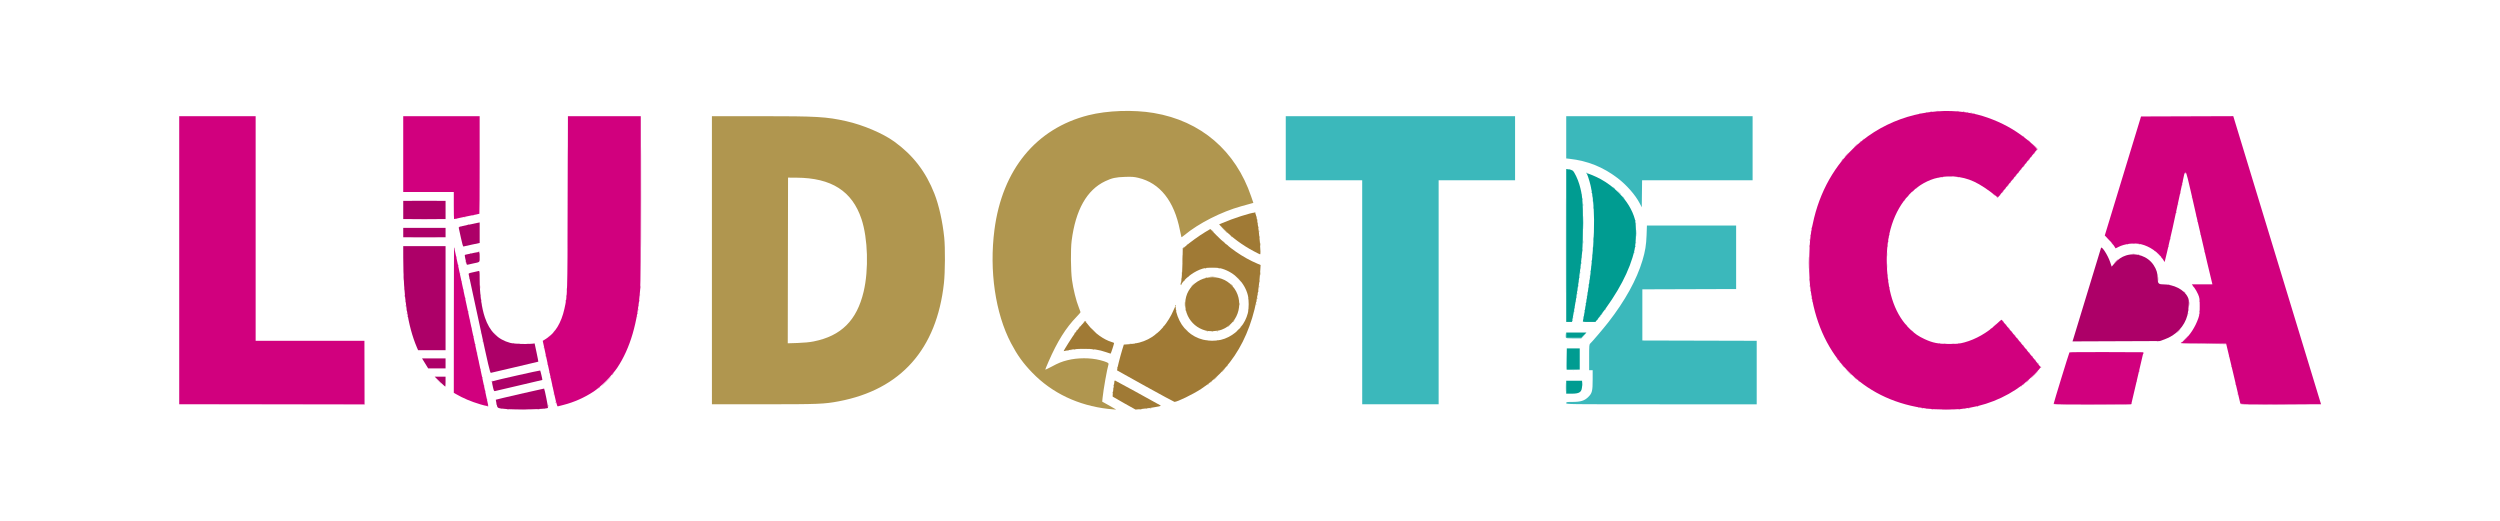
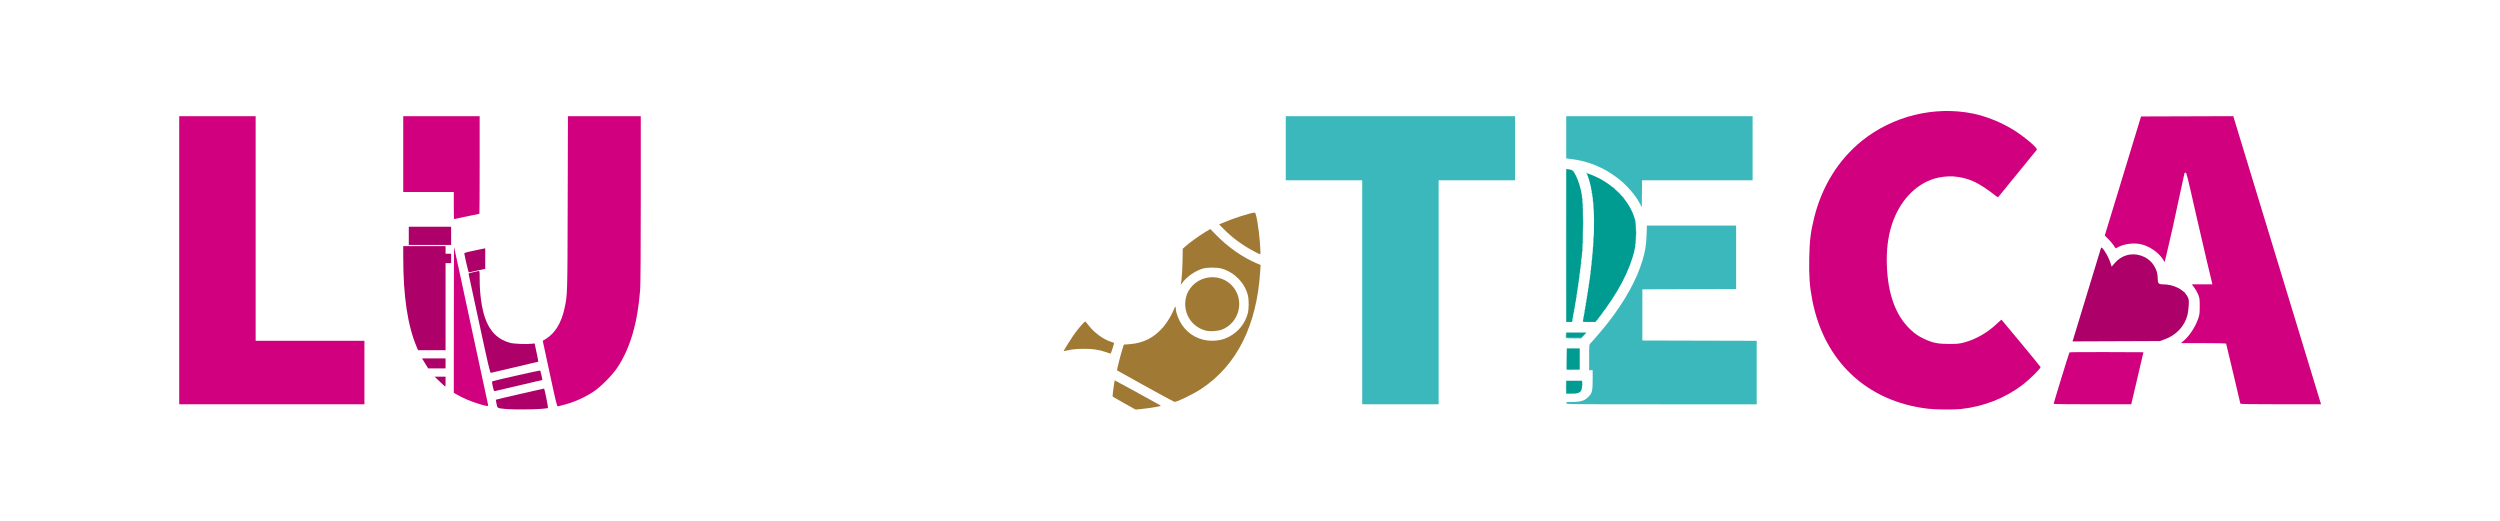
<svg xmlns="http://www.w3.org/2000/svg" width="360mm" height="75mm" viewBox="0 0 360 75" version="1.1" id="svg1" xml:space="preserve">
  <defs id="defs1" />
  <g id="layer1" transform="translate(-5.673,-115.792)">
    <g id="g22" transform="translate(12.43,3.774)">
-       <path style="fill:#da50a4" d="m 67.966,171.017 c 0.338,-0.016 0.89,-0.016 1.228,0 0.338,0.016 0.061,0.029 -0.614,0.029 -0.675,0 -0.951,-0.013 -0.614,-0.029 z m 204.978,1.8e-4 c 0.291,-0.017 0.767,-0.017 1.058,0 0.291,0.017 0.053,0.03 -0.529,0.03 -0.582,0 -0.82,-0.013 -0.529,-0.03 z M 66.231,170.937 c 0.081,-0.021 0.215,-0.021 0.296,0 0.081,0.021 0.015,0.039 -0.148,0.039 -0.163,0 -0.23,-0.017 -0.148,-0.039 z m 4.403,0 c 0.081,-0.021 0.215,-0.021 0.296,0 0.081,0.021 0.015,0.039 -0.148,0.039 -0.163,0 -0.23,-0.017 -0.148,-0.039 z m 200.746,-3.1e-4 c 0.082,-0.021 0.197,-0.02 0.254,0.003 0.057,0.023 -0.01,0.041 -0.15,0.039 -0.14,-0.002 -0.187,-0.021 -0.104,-0.042 z m 3.895,0 c 0.082,-0.021 0.197,-0.02 0.254,0.003 0.057,0.023 -0.01,0.041 -0.15,0.039 -0.14,-0.002 -0.187,-0.021 -0.104,-0.042 z m -209.933,-0.082 c 0.058,-0.024 0.153,-0.024 0.212,0 0.058,0.024 0.011,0.043 -0.106,0.043 -0.116,0 -0.164,-0.019 -0.106,-0.043 z m 6.181,0 c 0.058,-0.024 0.153,-0.024 0.212,0 0.058,0.024 0.011,0.043 -0.106,0.043 -0.116,0 -0.164,-0.019 -0.106,-0.043 z m 199.051,0 c 0.058,-0.024 0.153,-0.024 0.212,0 0.058,0.024 0.011,0.043 -0.106,0.043 -0.116,0 -0.164,-0.019 -0.106,-0.043 z m 5.503,0 c 0.058,-0.024 0.153,-0.024 0.212,0 0.058,0.024 0.011,0.043 -0.106,0.043 -0.116,0 -0.164,-0.019 -0.106,-0.043 z m -6.091,-0.086 c 0.061,-0.025 0.134,-0.021 0.162,0.007 0.028,0.028 -0.022,0.048 -0.111,0.044 -0.099,-0.004 -0.119,-0.024 -0.051,-0.051 z m 6.689,0 c 0.061,-0.025 0.134,-0.021 0.162,0.007 0.028,0.028 -0.022,0.048 -0.111,0.044 -0.099,-0.004 -0.119,-0.024 -0.051,-0.051 z m -7.197,-0.085 c 0.061,-0.025 0.134,-0.021 0.162,0.007 0.028,0.028 -0.022,0.048 -0.111,0.044 -0.099,-0.004 -0.119,-0.024 -0.051,-0.051 z M 63.399,170.514 c 0.061,-0.025 0.134,-0.021 0.162,0.007 0.028,0.028 -0.022,0.048 -0.111,0.044 -0.099,-0.004 -0.119,-0.024 -0.051,-0.051 z m 8.743,-0.076 c 0.004,-0.099 0.024,-0.119 0.051,-0.051 0.024,0.061 0.021,0.134 -0.007,0.162 -0.028,0.028 -0.048,-0.022 -0.044,-0.111 z m 205.802,0.076 c 0.061,-0.025 0.134,-0.021 0.162,0.007 0.028,0.028 -0.022,0.048 -0.111,0.044 -0.099,-0.004 -0.119,-0.024 -0.051,-0.051 z m -245.582,-0.26 13.355,-0.022 0.023,-4.551 0.023,-4.551 -0.001,4.572 -0.001,4.572 -13.377,4e-4 -13.377,4e-4 z m 32.329,-0.071 c 0.004,-0.099 0.024,-0.119 0.051,-0.051 0.024,0.061 0.021,0.134 -0.007,0.162 -0.028,0.028 -0.048,-0.022 -0.044,-0.111 z m 224.191,0.071 c 0,-0.035 2.522,-0.054 5.603,-0.042 4.44,0.018 5.619,1.6e-4 5.679,-0.085 0.057,-0.08 0.067,-0.075 0.041,0.02 -0.03,0.111 -0.746,0.13 -5.679,0.149 -3.104,0.012 -5.644,-0.007 -5.644,-0.042 z m 26.979,-6e-4 c -0.036,-0.058 4.214,-0.057 9.597,0.002 1.141,0.012 -0.543,0.031 -3.741,0.042 -3.199,0.011 -5.834,-0.009 -5.855,-0.044 z M 73.243,169.93 c 0.004,-0.099 0.024,-0.119 0.051,-0.051 0.024,0.061 0.021,0.134 -0.007,0.162 -0.028,0.028 -0.048,-0.022 -0.044,-0.111 z m -9.906,-0.423 c 0.004,-0.099 0.024,-0.119 0.051,-0.051 0.024,0.061 0.021,0.134 -0.007,0.162 -0.028,0.028 -0.048,-0.022 -0.044,-0.111 z m 9.652,-0.762 c 0.004,-0.099 0.024,-0.119 0.051,-0.051 0.024,0.061 0.021,0.134 -0.007,0.162 -0.028,0.028 -0.048,-0.022 -0.044,-0.111 z m 242.485,0 c 0.004,-0.099 0.024,-0.119 0.051,-0.051 0.025,0.061 0.021,0.134 -0.007,0.162 -0.028,0.028 -0.048,-0.022 -0.044,-0.111 z M 63.083,168.321 c 0.004,-0.099 0.024,-0.119 0.051,-0.051 0.024,0.061 0.021,0.134 -0.007,0.162 -0.028,0.028 -0.048,-0.022 -0.044,-0.111 z m 16.334,-0.406 c 0,-0.018 0.067,-0.084 0.148,-0.148 0.134,-0.105 0.137,-0.102 0.032,0.032 -0.111,0.141 -0.18,0.186 -0.18,0.116 z M 62.914,167.559 c 0.004,-0.099 0.024,-0.119 0.051,-0.051 0.024,0.061 0.021,0.134 -0.007,0.162 -0.028,0.028 -0.048,-0.022 -0.044,-0.111 z m 9.821,0 c 0.004,-0.099 0.024,-0.119 0.051,-0.051 0.024,0.061 0.021,0.134 -0.007,0.162 -0.028,0.028 -0.048,-0.022 -0.044,-0.111 z M 284.226,167.661 c 0,-0.018 0.067,-0.084 0.148,-0.148 0.134,-0.105 0.137,-0.102 0.032,0.032 -0.111,0.141 -0.18,0.186 -0.18,0.116 z M 80.518,166.889 c 0.394,-0.396 0.735,-0.72 0.758,-0.72 0.023,0 -0.28,0.324 -0.674,0.72 -0.394,0.396 -0.735,0.72 -0.758,0.72 -0.023,0 0.28,-0.324 0.674,-0.72 z m 204.047,0.518 c 0,-0.018 0.067,-0.084 0.148,-0.148 0.134,-0.105 0.137,-0.102 0.032,0.032 -0.111,0.141 -0.18,0.186 -0.18,0.116 z m 30.571,-0.102 c 0.004,-0.099 0.024,-0.119 0.051,-0.051 0.025,0.061 0.021,0.134 -0.007,0.162 -0.028,0.028 -0.048,-0.022 -0.044,-0.111 z m -258.794,-0.48 -0.42,-0.445 0.445,0.42 c 0.413,0.39 0.483,0.469 0.42,0.469 -0.013,0 -0.213,-0.2 -0.445,-0.445 z m 7.666,0.199 c 0,-0.088 0.161,-0.215 0.209,-0.165 0.015,0.016 -0.025,0.079 -0.09,0.139 -0.065,0.06 -0.118,0.072 -0.118,0.026 z m 221.149,-0.135 c 0.109,-0.116 0.218,-0.212 0.241,-0.212 0.023,0 -0.047,0.095 -0.157,0.212 -0.109,0.116 -0.218,0.212 -0.241,0.212 -0.023,0 0.047,-0.095 0.157,-0.212 z m -24.31,-0.021 c -0.105,-0.134 -0.102,-0.137 0.032,-0.032 0.082,0.064 0.148,0.131 0.148,0.148 0,0.07 -0.07,0.025 -0.18,-0.116 z m 40.065,0.014 c 0.004,-0.099 0.024,-0.119 0.051,-0.051 0.025,0.061 0.021,0.134 -0.007,0.162 -0.028,0.028 -0.048,-0.022 -0.044,-0.111 z m -40.568,-0.437 -0.205,-0.233 0.233,0.205 c 0.128,0.113 0.233,0.218 0.233,0.233 0,0.066 -0.069,0.012 -0.26,-0.205 z m -197.684,-0.071 c 0.004,-0.099 0.024,-0.119 0.051,-0.051 0.024,0.061 0.021,0.134 -0.007,0.162 -0.028,0.028 -0.048,-0.022 -0.044,-0.111 z m 9.821,0 c 0.004,-0.099 0.024,-0.119 0.051,-0.051 0.024,0.061 0.021,0.134 -0.007,0.162 -0.028,0.028 -0.048,-0.022 -0.044,-0.111 z m 213.692,-0.416 c 0.3,-0.303 0.564,-0.55 0.588,-0.55 0.023,0 -0.203,0.248 -0.503,0.55 -0.3,0.303 -0.564,0.55 -0.588,0.55 -0.023,0 0.203,-0.248 0.503,-0.55 z m -204.809,0.01 c 0,-0.018 0.067,-0.084 0.148,-0.148 0.134,-0.105 0.137,-0.102 0.032,0.032 -0.111,0.141 -0.18,0.186 -0.18,0.116 z m 178.008,-0.413 -0.42,-0.445 0.445,0.42 c 0.244,0.231 0.445,0.431 0.445,0.445 0,0.063 -0.078,-0.007 -0.469,-0.42 z m -187.061,0.056 c 0.004,-0.099 0.024,-0.119 0.051,-0.051 0.024,0.061 0.021,0.134 -0.007,0.162 -0.028,0.028 -0.048,-0.022 -0.044,-0.111 z m 228.939,-0.169 c 0.004,-0.099 0.024,-0.119 0.051,-0.051 0.025,0.061 0.021,0.134 -0.007,0.162 -0.028,0.028 -0.048,-0.022 -0.044,-0.111 z m -238.845,-0.254 c 0.004,-0.099 0.024,-0.119 0.051,-0.051 0.024,0.061 0.021,0.134 -0.007,0.162 -0.028,0.028 -0.048,-0.022 -0.044,-0.111 z m 224.65,-0.289 c 0,-0.11 0.029,-0.138 0.084,-0.084 0.055,0.055 0.055,0.112 0,0.167 -0.055,0.055 -0.084,0.026 -0.084,-0.084 z m -28.491,-0.233 -0.205,-0.233 0.233,0.205 c 0.218,0.192 0.272,0.26 0.205,0.26 -0.015,0 -0.12,-0.105 -0.233,-0.233 z m 55.978,0.099 c 0.004,-0.099 0.024,-0.119 0.051,-0.051 0.025,0.061 0.021,0.134 -0.007,0.162 -0.028,0.028 -0.048,-0.022 -0.044,-0.111 z M 72.058,164.426 c 0.004,-0.099 0.024,-0.119 0.051,-0.051 0.024,0.061 0.021,0.134 -0.007,0.162 -0.028,0.028 -0.048,-0.022 -0.044,-0.111 z m 214.613,-0.099 c -0.105,-0.134 -0.102,-0.137 0.032,-0.032 0.141,0.111 0.186,0.18 0.116,0.18 -0.018,0 -0.084,-0.067 -0.148,-0.148 z m -28.533,-0.169 c -0.105,-0.134 -0.102,-0.137 0.032,-0.032 0.141,0.111 0.186,0.18 0.116,0.18 -0.018,0 -0.084,-0.067 -0.148,-0.148 z m -195.986,-0.155 c 0.004,-0.099 0.024,-0.119 0.051,-0.051 0.024,0.061 0.021,0.134 -0.007,0.162 -0.028,0.028 -0.048,-0.022 -0.044,-0.111 z m 224.095,-0.183 c -0.105,-0.134 -0.102,-0.137 0.032,-0.032 0.082,0.064 0.148,0.131 0.148,0.148 0,0.07 -0.07,0.025 -0.18,-0.116 z m -28.448,-0.085 c -0.105,-0.134 -0.102,-0.137 0.032,-0.032 0.082,0.064 0.148,0.131 0.148,0.148 0,0.07 -0.07,0.025 -0.18,-0.116 z m 28.025,-0.423 c -0.105,-0.134 -0.102,-0.137 0.032,-0.032 0.141,0.111 0.186,0.18 0.116,0.18 -0.018,0 -0.084,-0.067 -0.148,-0.148 z m 28.381,0.014 c 0.004,-0.099 0.024,-0.119 0.051,-0.051 0.025,0.061 0.021,0.134 -0.007,0.162 -0.028,0.028 -0.048,-0.022 -0.044,-0.111 z m -242.401,-0.085 c 0.004,-0.099 0.024,-0.119 0.051,-0.051 0.024,0.061 0.021,0.134 -0.007,0.162 -0.028,0.028 -0.048,-0.022 -0.044,-0.111 z m 230.039,-0.339 c 0.004,-0.099 0.024,-0.119 0.051,-0.051 0.025,0.061 0.021,0.134 -0.007,0.162 -0.028,0.028 -0.048,-0.022 -0.044,-0.111 z m -239.945,-0.085 c 0.004,-0.099 0.024,-0.119 0.051,-0.051 0.024,0.061 0.021,0.134 -0.007,0.162 -0.028,0.028 -0.048,-0.022 -0.044,-0.111 z m 223.503,-0.014 c -0.105,-0.134 -0.102,-0.137 0.032,-0.032 0.082,0.064 0.148,0.131 0.148,0.148 0,0.07 -0.07,0.025 -0.18,-0.116 z m -0.423,-0.508 c -0.105,-0.134 -0.102,-0.137 0.032,-0.032 0.082,0.064 0.148,0.131 0.148,0.148 0,0.07 -0.07,0.025 -0.18,-0.116 z M 71.55,162.056 c 0.004,-0.099 0.024,-0.119 0.051,-0.051 0.024,0.061 0.021,0.134 -0.007,0.162 -0.028,0.028 -0.048,-0.022 -0.044,-0.111 z m 213.004,-0.268 c -0.105,-0.134 -0.102,-0.137 0.032,-0.032 0.082,0.064 0.148,0.131 0.148,0.148 0,0.07 -0.07,0.025 -0.18,-0.116 z M 61.644,161.632 c 0.004,-0.099 0.024,-0.119 0.051,-0.051 0.024,0.061 0.021,0.134 -0.007,0.162 -0.028,0.028 -0.048,-0.022 -0.044,-0.111 z m 6.154,-0.095 c 0.105,-0.02 0.258,-0.019 0.339,0.002 0.081,0.021 -0.005,0.038 -0.191,0.037 -0.186,-9.4e-4 -0.252,-0.018 -0.147,-0.038 z m 1.27,0 c 0.105,-0.02 0.258,-0.019 0.339,0.002 0.081,0.021 -0.005,0.038 -0.191,0.037 -0.186,-9.4e-4 -0.252,-0.018 -0.147,-0.038 z m 204.047,0 c 0.105,-0.02 0.258,-0.019 0.339,0.002 0.081,0.021 -0.005,0.038 -0.191,0.037 -0.186,-9.4e-4 -0.252,-0.018 -0.147,-0.038 z m 1.184,1.3e-4 c 0.105,-0.02 0.276,-0.02 0.381,0 0.105,0.02 0.019,0.037 -0.191,0.037 -0.21,0 -0.295,-0.017 -0.191,-0.037 z m 36.182,-0.023 c -2.983,-0.039 -3.32,-0.057 -3.18,-0.171 0.09,-0.073 0.129,-0.082 0.093,-0.021 -0.05,0.084 0.602,0.106 3.154,0.106 2.054,0 3.236,0.031 3.27,0.085 0.029,0.047 0.041,0.076 0.026,0.065 -0.014,-0.011 -1.527,-0.039 -3.362,-0.064 z m -243.356,-0.059 c 0.061,-0.025 0.134,-0.021 0.162,0.007 0.028,0.028 -0.022,0.048 -0.111,0.044 -0.099,-0.004 -0.119,-0.024 -0.051,-0.051 z m 205.317,0 c 0.061,-0.025 0.134,-0.021 0.162,0.007 0.028,0.028 -0.022,0.048 -0.111,0.044 -0.099,-0.004 -0.119,-0.024 -0.051,-0.051 z m 2.794,0 c 0.061,-0.025 0.134,-0.021 0.162,0.007 0.028,0.028 -0.022,0.048 -0.111,0.044 -0.099,-0.004 -0.119,-0.024 -0.051,-0.051 z m 8.895,-0.175 c -0.105,-0.134 -0.102,-0.137 0.032,-0.032 0.082,0.064 0.148,0.131 0.148,0.148 0,0.07 -0.07,0.025 -0.18,-0.116 z M 62.745,161.124 c 0.004,-0.099 0.024,-0.119 0.051,-0.051 0.024,0.061 0.021,0.134 -0.007,0.162 -0.028,0.028 -0.048,-0.022 -0.044,-0.111 z m 241.103,-0.007 c 0.058,-0.024 0.153,-0.024 0.212,0 0.058,0.024 0.011,0.043 -0.106,0.043 -0.116,0 -0.164,-0.019 -0.106,-0.043 z m 4.128,-0.367 c 0.229,-0.233 0.436,-0.423 0.459,-0.423 0.023,0 -0.145,0.191 -0.375,0.423 -0.229,0.233 -0.436,0.423 -0.459,0.423 -0.023,0 0.145,-0.191 0.375,-0.423 z m -24.268,0.021 c -0.105,-0.134 -0.102,-0.137 0.032,-0.032 0.082,0.064 0.148,0.131 0.148,0.148 0,0.07 -0.07,0.025 -0.18,-0.116 z M 61.39,160.447 c 0.004,-0.099 0.024,-0.119 0.051,-0.051 0.024,0.061 0.021,0.134 -0.007,0.162 -0.028,0.028 -0.048,-0.022 -0.044,-0.111 z m 10.831,0.102 c 0,-0.018 0.067,-0.084 0.148,-0.148 0.134,-0.105 0.137,-0.102 0.032,0.032 -0.111,0.141 -0.18,0.186 -0.18,0.116 z m -7.751,-0.413 -0.335,-0.36 0.36,0.335 c 0.335,0.311 0.399,0.385 0.335,0.385 -0.014,0 -0.176,-0.162 -0.36,-0.36 z m 218.814,0.127 c -0.105,-0.134 -0.102,-0.137 0.032,-0.032 0.141,0.111 0.186,0.18 0.116,0.18 -0.018,0 -0.084,-0.067 -0.148,-0.148 z M 62.491,159.939 c 0.004,-0.099 0.024,-0.119 0.051,-0.051 0.024,0.061 0.021,0.134 -0.007,0.162 -0.028,0.028 -0.048,-0.022 -0.044,-0.111 z m 206.106,-0.226 -0.161,-0.191 0.191,0.161 c 0.179,0.152 0.229,0.22 0.161,0.22 -0.016,0 -0.102,-0.086 -0.191,-0.191 z m 14.264,0.042 c -0.105,-0.134 -0.102,-0.137 0.032,-0.032 0.082,0.064 0.148,0.131 0.148,0.148 0,0.07 -0.07,0.025 -0.18,-0.116 z m 23.887,0.122 c 0,-0.015 0.124,-0.138 0.275,-0.275 l 0.275,-0.249 -0.249,0.275 c -0.232,0.256 -0.302,0.314 -0.302,0.249 z m -233.765,-0.09 c 0,-0.018 0.067,-0.084 0.148,-0.148 0.134,-0.105 0.137,-0.102 0.032,0.032 -0.111,0.141 -0.18,0.186 -0.18,0.116 z M 279.823,159.448 c 0,-0.018 0.067,-0.084 0.148,-0.148 0.134,-0.105 0.137,-0.102 0.032,0.032 -0.111,0.141 -0.18,0.186 -0.18,0.116 z M 61.136,159.262 c 0.004,-0.099 0.024,-0.119 0.051,-0.051 0.024,0.061 0.021,0.134 -0.007,0.162 -0.028,0.028 -0.048,-0.022 -0.044,-0.111 z m 221.301,-0.014 c -0.105,-0.134 -0.102,-0.137 0.032,-0.032 0.082,0.064 0.148,0.131 0.148,0.148 0,0.07 -0.07,0.025 -0.18,-0.116 z m -2.191,-0.132 c 0,-0.015 0.124,-0.138 0.275,-0.275 l 0.275,-0.249 -0.249,0.275 c -0.232,0.256 -0.302,0.314 -0.302,0.249 z m -12.581,-0.333 -0.161,-0.191 0.191,0.161 c 0.179,0.152 0.229,0.22 0.161,0.22 -0.016,0 -0.102,-0.086 -0.191,-0.191 z m 14.348,-0.042 c -0.105,-0.134 -0.102,-0.137 0.032,-0.032 0.141,0.111 0.186,0.18 0.116,0.18 -0.018,0 -0.084,-0.067 -0.148,-0.148 z m -0.423,-0.508 c -0.105,-0.134 -0.102,-0.137 0.032,-0.032 0.141,0.111 0.186,0.18 0.116,0.18 -0.018,0 -0.084,-0.067 -0.148,-0.148 z M 60.882,158.076 c 0.004,-0.099 0.024,-0.119 0.051,-0.051 0.024,0.061 0.021,0.134 -0.007,0.162 -0.028,0.028 -0.048,-0.022 -0.044,-0.111 z m -8.975,-0.508 c 0.004,-0.099 0.024,-0.119 0.051,-0.051 0.024,0.061 0.021,0.134 -0.007,0.162 -0.028,0.028 -0.048,-0.022 -0.044,-0.111 z m 33.02,0 c 0.004,-0.099 0.024,-0.119 0.051,-0.051 0.024,0.061 0.021,0.134 -0.007,0.162 -0.028,0.028 -0.048,-0.022 -0.044,-0.111 z m 224.959,-0.254 c 0.004,-0.099 0.024,-0.119 0.051,-0.051 0.025,0.061 0.021,0.134 -0.007,0.162 -0.028,0.028 -0.048,-0.022 -0.044,-0.111 z M 51.823,157.145 c 0.004,-0.099 0.024,-0.119 0.051,-0.051 0.024,0.061 0.021,0.134 -0.007,0.162 -0.028,0.028 -0.048,-0.022 -0.044,-0.111 z m 33.189,0 c 0.004,-0.099 0.024,-0.119 0.051,-0.051 0.024,0.061 0.021,0.134 -0.007,0.162 -0.028,0.028 -0.048,-0.022 -0.044,-0.111 z m 223.266,0 c 0.004,-0.099 0.024,-0.119 0.051,-0.051 0.025,0.061 0.021,0.134 -0.007,0.162 -0.028,0.028 -0.048,-0.022 -0.044,-0.111 z m -247.65,-0.254 c 0.004,-0.099 0.024,-0.119 0.051,-0.051 0.024,0.061 0.021,0.134 -0.007,0.162 -0.028,0.028 -0.048,-0.022 -0.044,-0.111 z m 249.35,-0.035 c 0,-0.116 0.019,-0.164 0.043,-0.106 0.024,0.058 0.024,0.153 0,0.212 -0.024,0.058 -0.043,0.011 -0.043,-0.106 z m -258.24,-0.219 c 0.004,-0.099 0.024,-0.119 0.051,-0.051 0.024,0.061 0.021,0.134 -0.007,0.162 -0.028,0.028 -0.048,-0.022 -0.044,-0.111 z m 33.365,-0.035 c 0,-0.116 0.019,-0.164 0.043,-0.106 0.023,0.058 0.023,0.153 0,0.212 -0.023,0.058 -0.043,0.011 -0.043,-0.106 z m 223.259,0.035 c 0.004,-0.099 0.024,-0.119 0.051,-0.051 0.025,0.061 0.021,0.134 -0.007,0.162 -0.028,0.028 -0.048,-0.022 -0.044,-0.111 z M 51.653,156.044 c 0.004,-0.099 0.024,-0.119 0.051,-0.051 0.024,0.061 0.021,0.134 -0.007,0.162 -0.028,0.028 -0.048,-0.022 -0.044,-0.111 z m 33.535,-0.035 c 0,-0.116 0.019,-0.164 0.043,-0.106 0.023,0.058 0.023,0.153 0,0.212 -0.023,0.058 -0.043,0.011 -0.043,-0.106 z M 308.467,155.713 c 4.7e-4,-0.279 0.016,-0.384 0.035,-0.231 0.019,0.152 0.018,0.381 -8.6e-4,0.508 -0.019,0.127 -0.035,0.003 -0.034,-0.277 z m -245.892,0.078 c 0.004,-0.099 0.024,-0.119 0.051,-0.051 0.024,0.061 0.021,0.134 -0.007,0.162 -0.028,0.028 -0.048,-0.022 -0.044,-0.111 z m -11,-0.374 c 0,-0.116 0.019,-0.164 0.043,-0.106 0.023,0.058 0.023,0.153 0,0.212 -0.023,0.058 -0.043,0.011 -0.043,-0.106 z m 23.114,-0.085 c 0,-0.116 0.019,-0.164 0.043,-0.106 0.023,0.058 0.023,0.153 0,0.212 -0.023,0.058 -0.043,0.011 -0.043,-0.106 z m 10.583,0 c 0,-0.116 0.019,-0.164 0.043,-0.106 0.023,0.058 0.023,0.153 0,0.212 -0.023,0.058 -0.043,0.011 -0.043,-0.106 z m 168.903,0.035 c 0.004,-0.099 0.024,-0.119 0.051,-0.051 0.025,0.061 0.021,0.134 -0.007,0.162 -0.028,0.028 -0.048,-0.022 -0.044,-0.111 z m 55.795,0 c 0.004,-0.099 0.024,-0.119 0.051,-0.051 0.025,0.061 0.021,0.134 -0.007,0.162 -0.028,0.028 -0.048,-0.022 -0.044,-0.111 z M 62.497,155.247 c 0,-0.116 0.019,-0.164 0.043,-0.106 0.023,0.058 0.023,0.153 0,0.212 -0.023,0.058 -0.043,0.011 -0.043,-0.106 z m -2.293,-0.303 c 0.004,-0.099 0.024,-0.119 0.051,-0.051 0.024,0.061 0.021,0.134 -0.007,0.162 -0.028,0.028 -0.048,-0.022 -0.044,-0.111 z m 193.887,0 c 0.004,-0.099 0.024,-0.119 0.051,-0.051 0.025,0.061 0.021,0.134 -0.007,0.162 -0.028,0.028 -0.048,-0.022 -0.044,-0.111 z M 51.494,154.612 c 0.002,-0.14 0.021,-0.187 0.042,-0.104 0.021,0.082 0.02,0.197 -0.003,0.254 -0.023,0.057 -0.041,-0.01 -0.039,-0.15 z m 23.28,0.042 c 0,-0.116 0.019,-0.164 0.043,-0.106 0.023,0.058 0.023,0.153 0,0.212 -0.023,0.058 -0.043,0.011 -0.043,-0.106 z m -12.358,-0.127 c 0.002,-0.14 0.021,-0.187 0.042,-0.104 0.021,0.082 0.02,0.197 -0.003,0.254 -0.023,0.057 -0.041,-0.01 -0.039,-0.15 z m 22.948,-0.042 c 0,-0.163 0.017,-0.23 0.039,-0.148 0.021,0.082 0.021,0.215 0,0.296 -0.021,0.082 -0.039,0.015 -0.039,-0.148 z m 168.643,-0.049 c 0.004,-0.099 0.024,-0.119 0.051,-0.051 0.025,0.061 0.021,0.134 -0.007,0.162 -0.028,0.028 -0.048,-0.022 -0.044,-0.111 z M 74.867,153.681 c 9.4e-4,-0.186 0.018,-0.253 0.039,-0.147 0.02,0.105 0.019,0.258 -0.002,0.339 -0.021,0.081 -0.038,-0.005 -0.037,-0.191 z m 179.055,0.162 c 0.004,-0.099 0.024,-0.119 0.051,-0.051 0.025,0.061 0.021,0.134 -0.007,0.162 -0.028,0.028 -0.048,-0.022 -0.044,-0.111 z M 51.412,153.638 c 0,-0.163 0.017,-0.23 0.039,-0.148 0.021,0.082 0.021,0.215 0,0.296 -0.021,0.082 -0.039,0.015 -0.039,-0.148 z m 8.538,0.12 c 0.004,-0.099 0.024,-0.119 0.051,-0.051 0.024,0.061 0.021,0.134 -0.007,0.162 -0.028,0.028 -0.048,-0.022 -0.044,-0.111 z m 2.388,-0.416 c 6.36e-4,-0.233 0.017,-0.318 0.037,-0.189 0.019,0.129 0.019,0.319 -0.001,0.423 -0.02,0.104 -0.036,-0.001 -0.035,-0.234 z m 23.113,0.042 c 0,-0.21 0.017,-0.295 0.037,-0.191 0.02,0.105 0.02,0.276 0,0.381 -0.02,0.105 -0.037,0.019 -0.037,-0.191 z m 179.816,0.035 c 0.004,-0.099 0.024,-0.119 0.051,-0.051 0.025,0.061 0.021,0.134 -0.007,0.162 -0.028,0.028 -0.048,-0.022 -0.044,-0.111 z m -11.42,-0.247 c 0.002,-0.14 0.021,-0.187 0.042,-0.104 0.021,0.082 0.02,0.197 -0.003,0.254 -0.023,0.057 -0.041,-0.01 -0.039,-0.15 z m 55.175,0.064 c -0.105,-0.134 -0.102,-0.137 0.032,-0.032 0.141,0.111 0.186,0.18 0.116,0.18 -0.018,0 -0.084,-0.067 -0.148,-0.148 z m -43.84,-0.325 c 0.004,-0.099 0.024,-0.119 0.051,-0.051 0.025,0.061 0.021,0.134 -0.007,0.162 -0.028,0.028 -0.048,-0.022 -0.044,-0.111 z m 40.233,0.075 c 0.082,-0.021 0.197,-0.02 0.254,0.003 0.057,0.023 -0.01,0.041 -0.15,0.039 -0.14,-0.002 -0.187,-0.021 -0.104,-0.042 z M 59.697,152.573 c 0.004,-0.099 0.024,-0.119 0.051,-0.051 0.024,0.061 0.021,0.134 -0.007,0.162 -0.028,0.028 -0.048,-0.022 -0.044,-0.111 z m 244.284,-0.374 c 0,-0.303 0.015,-0.427 0.034,-0.275 0.019,0.151 0.019,0.399 0,0.55 -0.019,0.151 -0.034,0.028 -0.034,-0.275 z M 51.336,152.03 c 0,-0.349 0.015,-0.492 0.033,-0.318 0.018,0.175 0.018,0.46 0,0.635 -0.018,0.175 -0.033,0.032 -0.033,-0.318 z m 202.429,0.254 c 0,-0.163 0.017,-0.23 0.039,-0.148 0.021,0.082 0.021,0.215 0,0.296 -0.021,0.082 -0.039,0.015 -0.039,-0.148 z m 11.339,0.085 c 0,-0.116 0.019,-0.164 0.043,-0.106 0.024,0.058 0.024,0.153 0,0.212 -0.024,0.058 -0.043,0.011 -0.043,-0.106 z M 74.971,140.515 c 0,-6.496 0.01,-9.154 0.022,-5.905 0.012,3.248 0.012,8.563 0,11.811 -0.012,3.248 -0.022,0.591 -0.022,-5.905 z m -14.174,11.55 c 0.004,-0.099 0.024,-0.119 0.051,-0.051 0.024,0.061 0.021,0.134 -0.007,0.162 -0.028,0.028 -0.048,-0.022 -0.044,-0.111 z M 85.554,140.43 c 0,-6.449 0.01,-9.088 0.022,-5.863 0.012,3.225 0.012,8.502 0,11.726 -0.012,3.225 -0.022,0.586 -0.022,-5.863 z m 179.469,11.218 c 0.002,-0.14 0.021,-0.187 0.042,-0.104 0.021,0.082 0.02,0.197 -0.003,0.254 -0.023,0.057 -0.041,-0.01 -0.039,-0.15 z M 59.443,151.388 c 0.004,-0.099 0.024,-0.119 0.051,-0.051 0.024,0.061 0.021,0.134 -0.007,0.162 -0.028,0.028 -0.048,-0.022 -0.044,-0.111 z m 194.253,-1.517 c -1e-4,-0.792 0.013,-1.127 0.028,-0.745 0.016,0.382 0.016,1.03 1.7e-4,1.439 -0.016,0.41 -0.028,0.097 -0.029,-0.694 z m 11.254,0.466 c 0,-0.349 0.015,-0.492 0.033,-0.318 0.018,0.175 0.018,0.46 0,0.635 -0.018,0.175 -0.033,0.032 -0.033,-0.318 z M 59.189,150.202 c 0.004,-0.099 0.024,-0.119 0.051,-0.051 0.024,0.061 0.021,0.134 -0.007,0.162 -0.028,0.028 -0.048,-0.022 -0.044,-0.111 z M 297.942,149.617 c 0.158,-0.163 0.306,-0.296 0.33,-0.296 0.023,0 -0.087,0.133 -0.245,0.296 -0.158,0.163 -0.306,0.296 -0.33,0.296 -0.023,0 0.087,-0.133 0.245,-0.296 z m -237.653,0.078 c 0.004,-0.099 0.024,-0.119 0.051,-0.051 0.024,0.061 0.021,0.134 -0.007,0.162 -0.028,0.028 -0.048,-0.022 -0.044,-0.111 z m 244.161,-0.607 c -0.105,-0.134 -0.102,-0.137 0.032,-0.032 0.141,0.111 0.186,0.18 0.116,0.18 -0.018,0 -0.084,-0.067 -0.148,-0.148 z m -245.516,-0.071 c 0.004,-0.099 0.024,-0.119 0.051,-0.051 0.024,0.061 0.021,0.134 -0.007,0.162 -0.028,0.028 -0.048,-0.022 -0.044,-0.111 z M 264.949,148.643 c 0,-0.303 0.015,-0.427 0.034,-0.275 0.019,0.151 0.019,0.399 0,0.55 -0.019,0.151 -0.034,0.028 -0.034,-0.275 z m 39.041,-0.106 -0.249,-0.275 0.275,0.249 c 0.256,0.232 0.314,0.302 0.249,0.302 -0.015,0 -0.138,-0.124 -0.275,-0.275 z m -2.847,0.133 c 0.061,-0.025 0.134,-0.021 0.162,0.007 0.028,0.028 -0.022,0.048 -0.111,0.044 -0.099,-0.004 -0.119,-0.024 -0.051,-0.051 z m -0.851,-0.087 c 0.105,-0.02 0.258,-0.019 0.339,0.002 0.081,0.021 -0.005,0.038 -0.191,0.037 -0.186,-9.4e-4 -0.252,-0.018 -0.147,-0.038 z m -239.348,-0.083 c 0.061,-0.025 0.134,-0.021 0.162,0.007 0.028,0.028 -0.022,0.048 -0.111,0.044 -0.099,-0.004 -0.119,-0.024 -0.051,-0.051 z m 249.705,-0.246 c 0.004,-0.099 0.024,-0.119 0.051,-0.051 0.025,0.061 0.021,0.134 -0.007,0.162 -0.028,0.028 -0.048,-0.022 -0.044,-0.111 z m -248.519,-0.008 c 0.061,-0.025 0.134,-0.021 0.162,0.007 0.028,0.028 -0.022,0.048 -0.111,0.044 -0.099,-0.004 -0.119,-0.024 -0.051,-0.051 z m 241.305,-0.175 c -0.105,-0.134 -0.102,-0.137 0.032,-0.032 0.141,0.111 0.186,0.18 0.116,0.18 -0.018,0 -0.084,-0.067 -0.148,-0.148 z M 58.681,147.832 c 0.004,-0.099 0.024,-0.119 0.051,-0.051 0.024,0.061 0.021,0.134 -0.007,0.162 -0.028,0.028 -0.048,-0.022 -0.044,-0.111 z m 195.085,-0.374 c 0,-0.163 0.017,-0.23 0.039,-0.148 0.021,0.082 0.021,0.215 0,0.296 -0.021,0.082 -0.039,0.015 -0.039,-0.148 z m 11.258,-0.042 c 0.002,-0.14 0.021,-0.187 0.042,-0.104 0.021,0.082 0.02,0.197 -0.003,0.254 -0.023,0.057 -0.041,-0.01 -0.039,-0.15 z m 40.461,0.078 c 0.004,-0.099 0.024,-0.119 0.051,-0.051 0.025,0.061 0.021,0.134 -0.007,0.162 -0.028,0.028 -0.048,-0.022 -0.044,-0.111 z m -8.145,-0.437 c -0.105,-0.134 -0.102,-0.137 0.032,-0.032 0.141,0.111 0.186,0.18 0.116,0.18 -0.018,0 -0.084,-0.067 -0.148,-0.148 z m 2.196,0.09 c 0.061,-0.025 0.134,-0.021 0.162,0.007 0.028,0.028 -0.022,0.048 -0.111,0.044 -0.099,-0.004 -0.119,-0.024 -0.051,-0.051 z m 1.693,0 c 0.061,-0.025 0.134,-0.021 0.162,0.007 0.028,0.028 -0.022,0.048 -0.111,0.044 -0.099,-0.004 -0.119,-0.024 -0.051,-0.051 z m -0.937,-0.087 c 0.105,-0.02 0.276,-0.02 0.381,0 0.105,0.02 0.019,0.037 -0.191,0.037 -0.21,0 -0.295,-0.017 -0.191,-0.037 z m -35.187,-0.279 c 0,-0.116 0.019,-0.164 0.043,-0.106 0.024,0.058 0.024,0.153 0,0.212 -0.024,0.058 -0.043,0.011 -0.043,-0.106 z m -11.258,-0.212 c 0.002,-0.14 0.021,-0.187 0.042,-0.104 0.021,0.082 0.02,0.197 -0.003,0.254 -0.023,0.057 -0.041,-0.01 -0.039,-0.15 z m 42.947,-0.148 -0.249,-0.275 0.275,0.249 c 0.257,0.232 0.314,0.302 0.249,0.302 -0.015,0 -0.138,-0.124 -0.275,-0.275 z m 8.944,-0.028 c 0.004,-0.099 0.024,-0.119 0.051,-0.051 0.025,0.061 0.021,0.134 -0.007,0.162 -0.028,0.028 -0.048,-0.022 -0.044,-0.111 z m -40.555,-0.169 c 0.004,-0.099 0.024,-0.119 0.051,-0.051 0.025,0.061 0.021,0.134 -0.007,0.162 -0.028,0.028 -0.048,-0.022 -0.044,-0.111 z m -212.372,-0.014 c 0.85,-0.014 2.24,-0.014 3.09,0 0.85,0.014 0.155,0.025 -1.545,0.025 -1.7,0 -2.395,-0.011 -1.545,-0.025 z M 253.929,145.934 c 0,-0.116 0.019,-0.164 0.043,-0.106 0.024,0.058 0.024,0.153 0,0.212 -0.024,0.058 -0.043,0.011 -0.043,-0.106 z m 11.339,-0.134 c 0.004,-0.099 0.024,-0.119 0.051,-0.051 0.025,0.061 0.021,0.134 -0.007,0.162 -0.028,0.028 -0.048,-0.022 -0.044,-0.111 z m 44.789,-0.085 c 0.004,-0.099 0.024,-0.119 0.051,-0.051 0.025,0.061 0.021,0.134 -0.007,0.162 -0.028,0.028 -0.048,-0.022 -0.044,-0.111 z m -56.049,-0.339 c 0.004,-0.099 0.024,-0.119 0.051,-0.051 0.025,0.061 0.021,0.134 -0.007,0.162 -0.028,0.028 -0.048,-0.022 -0.044,-0.111 z m 0.085,-0.508 c 0.004,-0.099 0.024,-0.119 0.051,-0.051 0.025,0.061 0.021,0.134 -0.007,0.162 -0.028,0.028 -0.048,-0.022 -0.044,-0.111 z M 59.42,144.606 c 0.061,-0.025 0.134,-0.021 0.162,0.007 0.028,0.028 -0.022,0.048 -0.111,0.044 -0.099,-0.004 -0.119,-0.024 -0.051,-0.051 z m 1.185,-0.254 c 0.061,-0.025 0.134,-0.021 0.162,0.007 0.028,0.028 -0.022,0.048 -0.111,0.044 -0.099,-0.004 -0.119,-0.024 -0.051,-0.051 z M 309.633,143.852 c 0.004,-0.099 0.024,-0.119 0.051,-0.051 0.025,0.061 0.021,0.134 -0.007,0.162 -0.028,0.028 -0.048,-0.022 -0.044,-0.111 z M 52.811,143.584 c 0.85,-0.014 2.24,-0.014 3.09,0 0.85,0.014 0.155,0.025 -1.545,0.025 -1.7,0 -2.395,-0.011 -1.545,-0.025 z m 6.101,-0.079 c 0.061,-0.025 0.134,-0.021 0.162,0.007 0.028,0.028 -0.022,0.048 -0.111,0.044 -0.099,-0.004 -0.119,-0.024 -0.051,-0.051 z m 1.185,-0.254 c 0.061,-0.025 0.134,-0.021 0.162,0.007 0.028,0.028 -0.022,0.048 -0.111,0.044 -0.099,-0.004 -0.119,-0.024 -0.051,-0.051 z M 309.463,143.09 c 0.004,-0.099 0.024,-0.119 0.051,-0.051 0.025,0.061 0.021,0.134 -0.007,0.162 -0.028,0.028 -0.048,-0.022 -0.044,-0.111 z M 61.283,142.997 c 0.061,-0.025 0.134,-0.021 0.162,0.007 0.028,0.028 -0.022,0.048 -0.111,0.044 -0.099,-0.004 -0.119,-0.024 -0.051,-0.051 z m 245.302,-0.415 c 0.004,-0.099 0.024,-0.119 0.051,-0.051 0.025,0.061 0.021,0.134 -0.007,0.162 -0.028,0.028 -0.048,-0.022 -0.044,-0.111 z m 0.254,-1.185 c 0.004,-0.099 0.024,-0.119 0.051,-0.051 0.025,0.061 0.021,0.134 -0.007,0.162 -0.028,0.028 -0.048,-0.022 -0.044,-0.111 z M 52.811,140.875 c 0.85,-0.014 2.24,-0.014 3.09,0 0.85,0.014 0.155,0.025 -1.545,0.025 -1.7,0 -2.395,-0.011 -1.545,-0.025 z m 214.566,0.031 c 0,-0.018 0.067,-0.084 0.148,-0.148 0.134,-0.105 0.137,-0.102 0.032,0.032 -0.111,0.141 -0.18,0.186 -0.18,0.116 z m 41.493,-0.441 c 0.004,-0.099 0.024,-0.119 0.051,-0.051 0.025,0.061 0.021,0.134 -0.007,0.162 -0.028,0.028 -0.048,-0.022 -0.044,-0.111 z m -40.985,-0.162 c 0.109,-0.116 0.218,-0.212 0.241,-0.212 0.023,0 -0.047,0.095 -0.157,0.212 -0.109,0.116 -0.218,0.212 -0.241,0.212 -0.023,0 0.047,-0.095 0.157,-0.212 z m 12.859,0.064 c -0.107,-0.137 -0.103,-0.139 0.053,-0.024 0.093,0.068 0.185,0.135 0.205,0.148 0.019,0.013 -0.005,0.024 -0.053,0.024 -0.049,0 -0.141,-0.067 -0.205,-0.148 z m 0.349,-0.138 c 0,-0.018 0.067,-0.084 0.148,-0.148 0.134,-0.105 0.137,-0.102 0.032,0.032 -0.111,0.141 -0.18,0.186 -0.18,0.116 z m -0.812,-0.243 -0.161,-0.191 0.191,0.161 c 0.179,0.152 0.229,0.22 0.161,0.22 -0.016,0 -0.102,-0.086 -0.191,-0.191 z m 26.896,-0.198 c 0.004,-0.099 0.024,-0.119 0.051,-0.051 0.025,0.061 0.021,0.134 -0.007,0.162 -0.028,0.028 -0.048,-0.022 -0.044,-0.111 z M 281.559,139.668 c 0.084,-0.093 0.172,-0.169 0.196,-0.169 0.023,0 -0.027,0.076 -0.111,0.169 -0.084,0.093 -0.172,0.169 -0.196,0.169 -0.023,0 0.027,-0.076 0.111,-0.169 z m -12.827,-0.212 c 0.109,-0.116 0.218,-0.212 0.241,-0.212 0.023,0 -0.047,0.095 -0.157,0.212 -0.109,0.116 -0.218,0.212 -0.241,0.212 -0.023,0 0.047,-0.095 0.157,-0.212 z m 13.123,-0.159 c 0,-0.018 0.067,-0.084 0.148,-0.148 0.134,-0.105 0.137,-0.102 0.032,0.032 -0.111,0.141 -0.18,0.186 -0.18,0.116 z m -12.7,-0.169 c 0,-0.018 0.067,-0.084 0.148,-0.148 0.134,-0.105 0.137,-0.102 0.032,0.032 -0.111,0.141 -0.18,0.186 -0.18,0.116 z m 13.166,-0.391 c 0.084,-0.093 0.172,-0.169 0.196,-0.169 0.023,0 -0.027,0.076 -0.111,0.169 -0.084,0.093 -0.172,0.169 -0.196,0.169 -0.023,0 0.027,-0.076 0.111,-0.169 z m 25.11,-0.134 c 0.004,-0.099 0.024,-0.119 0.051,-0.051 0.025,0.061 0.021,0.134 -0.007,0.162 -0.028,0.028 -0.048,-0.022 -0.044,-0.111 z m -24.814,-0.237 c 0,-0.018 0.067,-0.084 0.148,-0.148 0.134,-0.105 0.137,-0.102 0.032,0.032 -0.111,0.141 -0.18,0.186 -0.18,0.116 z m 24.899,-0.187 c 0.004,-0.099 0.024,-0.119 0.051,-0.051 0.025,0.061 0.021,0.134 -0.007,0.162 -0.028,0.028 -0.048,-0.022 -0.044,-0.111 z M 283.083,137.806 c 0.084,-0.093 0.172,-0.169 0.196,-0.169 0.023,0 -0.027,0.076 -0.111,0.169 -0.084,0.093 -0.172,0.169 -0.196,0.169 -0.023,0 0.027,-0.076 0.111,-0.169 z m -10.726,-0.227 c 0.061,-0.025 0.134,-0.021 0.162,0.007 0.028,0.028 -0.022,0.048 -0.111,0.044 -0.099,-0.004 -0.119,-0.024 -0.051,-0.051 z m 0.508,-0.085 c 0.061,-0.025 0.134,-0.021 0.162,0.007 0.028,0.028 -0.022,0.048 -0.111,0.044 -0.099,-0.004 -0.119,-0.024 -0.051,-0.051 z m 2.286,0 c 0.061,-0.025 0.134,-0.021 0.162,0.007 0.028,0.028 -0.022,0.048 -0.111,0.044 -0.099,-0.004 -0.119,-0.024 -0.051,-0.051 z m -1.447,-0.088 c 0.15,-0.019 0.417,-0.019 0.593,-6.8e-4 0.176,0.018 0.053,0.034 -0.273,0.034 -0.326,3.7e-4 -0.47,-0.015 -0.319,-0.033 z m 9.675,0.029 c 0,-0.018 0.067,-0.084 0.148,-0.148 0.134,-0.105 0.137,-0.102 0.032,0.032 -0.111,0.141 -0.18,0.186 -0.18,0.116 z m 24.406,-0.391 c 0.019,-0.07 0.108,-0.136 0.197,-0.147 0.114,-0.014 0.125,-0.004 0.035,0.034 -0.07,0.029 -0.158,0.095 -0.197,0.147 -0.045,0.06 -0.058,0.048 -0.035,-0.034 z M 283.845,136.874 c 0.084,-0.093 0.172,-0.169 0.196,-0.169 0.023,0 -0.027,0.076 -0.111,0.169 -0.084,0.093 -0.172,0.169 -0.196,0.169 -0.023,0 0.027,-0.076 0.111,-0.169 z m 0.296,-0.371 c 0,-0.018 0.067,-0.084 0.148,-0.148 0.134,-0.105 0.137,-0.102 0.032,0.032 -0.111,0.141 -0.18,0.186 -0.18,0.116 z m 0.466,-0.561 c 0.084,-0.093 0.172,-0.169 0.196,-0.169 0.023,0 -0.027,0.076 -0.111,0.169 -0.084,0.093 -0.172,0.169 -0.196,0.169 -0.023,0 0.027,-0.076 0.111,-0.169 z m 0.296,-0.371 c 0,-0.018 0.067,-0.084 0.148,-0.148 0.134,-0.105 0.137,-0.102 0.032,0.032 -0.111,0.141 -0.18,0.186 -0.18,0.116 z m -26.374,-0.561 c 0.084,-0.093 0.172,-0.169 0.196,-0.169 0.023,0 -0.027,0.076 -0.111,0.169 -0.084,0.093 -0.172,0.169 -0.196,0.169 -0.023,0 0.027,-0.076 0.111,-0.169 z m 26.839,0 c 0.084,-0.093 0.172,-0.169 0.196,-0.169 0.023,0 -0.027,0.076 -0.111,0.169 -0.084,0.093 -0.172,0.169 -0.196,0.169 -0.023,0 0.027,-0.076 0.111,-0.169 z m -26.247,-0.677 c 0.182,-0.186 0.35,-0.339 0.373,-0.339 0.023,0 -0.106,0.152 -0.288,0.339 -0.182,0.186 -0.35,0.339 -0.373,0.339 -0.023,0 0.106,-0.152 0.288,-0.339 z m 26.543,0.307 c 0,-0.018 0.067,-0.084 0.148,-0.148 0.134,-0.105 0.137,-0.102 0.032,0.032 -0.111,0.141 -0.18,0.186 -0.18,0.116 z m 0.466,-0.561 c 0.084,-0.093 0.172,-0.169 0.196,-0.169 0.023,0 -0.027,0.076 -0.111,0.169 -0.084,0.093 -0.172,0.169 -0.196,0.169 -0.023,0 0.027,-0.076 0.111,-0.169 z m 0.378,-0.449 c 0.102,-0.136 0.07,-0.2 -0.3,-0.593 l -0.415,-0.44 0.463,0.443 c 0.452,0.433 0.459,0.447 0.3,0.593 -0.156,0.143 -0.158,0.143 -0.048,-0.003 z m -26.075,-0.61 c 0.158,-0.163 0.306,-0.296 0.33,-0.296 0.023,0 -0.087,0.133 -0.245,0.296 -0.158,0.163 -0.306,0.296 -0.33,0.296 -0.023,0 0.087,-0.133 0.245,-0.296 z m 0.593,-0.498 c 0,-0.018 0.067,-0.084 0.148,-0.148 0.134,-0.105 0.137,-0.102 0.032,0.032 -0.111,0.141 -0.18,0.186 -0.18,0.116 z m 24.334,-0.243 -0.161,-0.191 0.191,0.161 c 0.179,0.152 0.229,0.22 0.161,0.22 -0.016,0 -0.102,-0.086 -0.191,-0.191 z m -23.91,-0.096 c 0,-0.018 0.067,-0.084 0.148,-0.148 0.134,-0.105 0.137,-0.102 0.032,0.032 -0.111,0.141 -0.18,0.186 -0.18,0.116 z m 23.103,-0.54 c -0.105,-0.134 -0.102,-0.137 0.032,-0.032 0.141,0.111 0.186,0.18 0.116,0.18 -0.018,0 -0.084,-0.067 -0.148,-0.148 z m -14.906,-3.296 c 0.061,-0.025 0.134,-0.021 0.162,0.007 0.028,0.028 -0.022,0.048 -0.111,0.044 -0.099,-0.004 -0.119,-0.024 -0.051,-0.051 z m 7.789,0 c 0.061,-0.025 0.134,-0.021 0.162,0.007 0.028,0.028 -0.022,0.048 -0.111,0.044 -0.099,-0.004 -0.119,-0.024 -0.051,-0.051 z m -0.423,-0.085 c 0.061,-0.025 0.134,-0.021 0.162,0.007 0.028,0.028 -0.022,0.048 -0.111,0.044 -0.099,-0.004 -0.119,-0.024 -0.051,-0.051 z m -6.44,-0.083 c 0.058,-0.024 0.153,-0.024 0.212,0 0.058,0.024 0.011,0.043 -0.106,0.043 -0.116,0 -0.164,-0.019 -0.106,-0.043 z m 5.932,-0.002 c 0.061,-0.025 0.134,-0.021 0.162,0.007 0.028,0.028 -0.022,0.048 -0.111,0.044 -0.099,-0.004 -0.119,-0.024 -0.051,-0.051 z m -5.295,-0.086 c 0.082,-0.021 0.197,-0.02 0.254,0.003 0.057,0.023 -0.01,0.041 -0.15,0.039 -0.14,-0.002 -0.187,-0.021 -0.104,-0.042 z m 4.697,0.003 c 0.058,-0.024 0.153,-0.024 0.212,0 0.058,0.024 0.011,0.043 -0.106,0.043 -0.116,0 -0.164,-0.019 -0.106,-0.043 z m -3.809,-0.088 c 0.105,-0.02 0.258,-0.019 0.339,0.002 0.081,0.021 -0.005,0.038 -0.191,0.037 -0.186,-9.4e-4 -0.252,-0.018 -0.147,-0.038 z m 2.92,0.002 c 0.082,-0.021 0.215,-0.021 0.296,0 0.082,0.021 0.015,0.039 -0.148,0.039 -0.163,0 -0.23,-0.017 -0.148,-0.039 z" id="path28" />
      <path style="fill:#3bb8bb" d="m 189.399,154.104 v -16.129 h -5.503 -5.503 v -4.614 -4.614 h 16.51 16.51 v 4.614 4.614 h -5.503 -5.503 v 16.129 16.129 h -5.503 -5.503 z m 29.379,15.96 c 0,-0.158 0.056,-0.169 0.862,-0.169 1.228,0 1.769,-0.167 2.319,-0.715 0.555,-0.553 0.629,-0.854 0.629,-2.539 v -1.317 h -0.254 -0.254 v -1.85 c 0,-1.778 0.007,-1.856 0.18,-2.011 0.266,-0.239 1.904,-2.165 2.585,-3.04 2.404,-3.089 4.075,-6.114 4.91,-8.89 0.396,-1.315 0.547,-2.24 0.597,-3.662 l 0.049,-1.376 h 6.423 6.423 v 4.572 4.571 l -6.752,0.022 -6.752,0.022 v 3.683 3.683 l 8.234,0.022 8.234,0.022 v 4.572 4.572 h -13.716 c -13.66,0 -13.716,-7e-4 -13.716,-0.169 z m -0.053,-2.286 c 0,-0.536 0.014,-0.755 0.031,-0.487 0.017,0.268 0.017,0.706 0,0.974 -0.017,0.268 -0.031,0.049 -0.031,-0.487 z m 2.366,-0.423 c 0,-0.303 0.015,-0.426 0.034,-0.275 0.019,0.151 0.019,0.399 0,0.55 -0.019,0.151 -0.034,0.028 -0.034,-0.275 z m -2.276,-2.141 c -0.023,-0.06 -0.03,-0.774 -0.016,-1.587 l 0.025,-1.479 0.019,1.542 0.019,1.542 0.953,0.027 0.953,0.027 -0.955,0.018 c -0.713,0.013 -0.966,-0.009 -0.997,-0.091 z m -0.088,-4.581 c -0.025,-0.065 -0.03,-0.265 -0.012,-0.445 0.032,-0.31 0.034,-0.306 0.048,0.076 l 0.014,0.402 h 1.076 1.076 l 0.384,-0.36 0.384,-0.36 -0.377,0.402 -0.377,0.402 h -1.086 c -0.851,0 -1.096,-0.026 -1.131,-0.118 z m 0.007,-13.259 c 0,-6.077 0.01,-8.563 0.022,-5.524 0.012,3.038 0.012,8.011 0,11.049 -0.012,3.038 -0.022,0.552 -0.022,-5.524 z m 0.897,10.788 c 0.004,-0.099 0.024,-0.119 0.051,-0.051 0.025,0.061 0.021,0.134 -0.007,0.162 -0.028,0.028 -0.048,-0.022 -0.044,-0.111 z m 3.549,-0.067 c 0,-0.018 0.067,-0.084 0.148,-0.148 0.134,-0.105 0.137,-0.102 0.032,0.032 -0.111,0.141 -0.18,0.186 -0.18,0.116 z m -3.465,-0.356 c 0.004,-0.099 0.024,-0.119 0.051,-0.051 0.025,0.061 0.021,0.134 -0.007,0.162 -0.028,0.028 -0.048,-0.022 -0.044,-0.111 z m 1.524,-0.085 c 0.004,-0.099 0.024,-0.119 0.051,-0.051 0.025,0.061 0.021,0.134 -0.007,0.162 -0.028,0.028 -0.048,-0.022 -0.044,-0.111 z m 2.279,0.017 c 0,-0.018 0.067,-0.084 0.148,-0.148 0.134,-0.105 0.137,-0.102 0.032,0.032 -0.111,0.141 -0.18,0.186 -0.18,0.116 z m -2.195,-0.441 c 0.004,-0.099 0.024,-0.119 0.051,-0.051 0.025,0.061 0.021,0.134 -0.007,0.162 -0.028,0.028 -0.048,-0.022 -0.044,-0.111 z m 2.449,0.102 c 0,-0.018 0.067,-0.084 0.148,-0.148 0.134,-0.105 0.137,-0.102 0.032,0.032 -0.111,0.141 -0.18,0.186 -0.18,0.116 z m -3.888,-0.525 c 0.004,-0.099 0.024,-0.119 0.051,-0.051 0.025,0.061 0.021,0.134 -0.007,0.162 -0.028,0.028 -0.048,-0.022 -0.044,-0.111 z m 1.524,-0.085 c 0.004,-0.099 0.024,-0.119 0.051,-0.051 0.025,0.061 0.021,0.134 -0.007,0.162 -0.028,0.028 -0.048,-0.022 -0.044,-0.111 z m 2.872,-0.067 c 0,-0.018 0.067,-0.084 0.148,-0.148 0.134,-0.105 0.137,-0.102 0.032,0.032 -0.111,0.141 -0.18,0.186 -0.18,0.116 z m -4.311,-0.356 c 0.004,-0.099 0.024,-0.119 0.051,-0.051 0.025,0.061 0.021,0.134 -0.007,0.162 -0.028,0.028 -0.048,-0.022 -0.044,-0.111 z m 1.524,-0.085 c 0.004,-0.099 0.024,-0.119 0.051,-0.051 0.025,0.061 0.021,0.134 -0.007,0.162 -0.028,0.028 -0.048,-0.022 -0.044,-0.111 z m 0.085,-0.508 c 0.004,-0.099 0.024,-0.119 0.051,-0.051 0.025,0.061 0.021,0.134 -0.007,0.162 -0.028,0.028 -0.048,-0.022 -0.044,-0.111 z m -1.439,-0.339 c 0.004,-0.099 0.024,-0.119 0.051,-0.051 0.025,0.061 0.021,0.134 -0.007,0.162 -0.028,0.028 -0.048,-0.022 -0.044,-0.111 z m 1.524,-0.169 c 0.004,-0.099 0.024,-0.119 0.051,-0.051 0.025,0.061 0.021,0.134 -0.007,0.162 -0.028,0.028 -0.048,-0.022 -0.044,-0.111 z m -1.433,-0.374 c 0,-0.116 0.019,-0.164 0.043,-0.106 0.024,0.058 0.024,0.153 0,0.212 -0.024,0.058 -0.043,0.011 -0.043,-0.106 z m 1.517,-0.134 c 0.004,-0.099 0.024,-0.119 0.051,-0.051 0.025,0.061 0.021,0.134 -0.007,0.162 -0.028,0.028 -0.048,-0.022 -0.044,-0.111 z m -1.439,-0.423 c 0.004,-0.099 0.024,-0.119 0.051,-0.051 0.025,0.061 0.021,0.134 -0.007,0.162 -0.028,0.028 -0.048,-0.022 -0.044,-0.111 z m 1.524,-0.085 c 0.004,-0.099 0.024,-0.119 0.051,-0.051 0.025,0.061 0.021,0.134 -0.007,0.162 -0.028,0.028 -0.048,-0.022 -0.044,-0.111 z m -1.439,-0.423 c 0.004,-0.099 0.024,-0.119 0.051,-0.051 0.025,0.061 0.021,0.134 -0.007,0.162 -0.028,0.028 -0.048,-0.022 -0.044,-0.111 z m 1.524,-0.169 c 0.004,-0.099 0.024,-0.119 0.051,-0.051 0.025,0.061 0.021,0.134 -0.007,0.162 -0.028,0.028 -0.048,-0.022 -0.044,-0.111 z m -1.439,-0.423 c 0.004,-0.099 0.024,-0.119 0.051,-0.051 0.025,0.061 0.021,0.134 -0.007,0.162 -0.028,0.028 -0.048,-0.022 -0.044,-0.111 z m 1.531,-0.12 c 0,-0.116 0.019,-0.164 0.043,-0.106 0.024,0.058 0.024,0.153 0,0.212 -0.024,0.058 -0.043,0.011 -0.043,-0.106 z m -1.446,-0.473 c 0.004,-0.099 0.024,-0.119 0.051,-0.051 0.025,0.061 0.021,0.134 -0.007,0.162 -0.028,0.028 -0.048,-0.022 -0.044,-0.111 z m 1.531,-0.12 c 0,-0.116 0.019,-0.164 0.043,-0.106 0.024,0.058 0.024,0.153 0,0.212 -0.024,0.058 -0.043,0.011 -0.043,-0.106 z m -1.439,-0.508 c 0,-0.116 0.019,-0.164 0.043,-0.106 0.024,0.058 0.024,0.153 0,0.212 -0.024,0.058 -0.043,0.011 -0.043,-0.106 z m 1.524,-0.169 c 0,-0.116 0.019,-0.164 0.043,-0.106 0.024,0.058 0.024,0.153 0,0.212 -0.024,0.058 -0.043,0.011 -0.043,-0.106 z m -1.439,-0.508 c 0,-0.116 0.019,-0.164 0.043,-0.106 0.024,0.058 0.024,0.153 0,0.212 -0.024,0.058 -0.043,0.011 -0.043,-0.106 z m 1.524,-0.169 c 0,-0.116 0.019,-0.164 0.043,-0.106 0.024,0.058 0.024,0.153 0,0.212 -0.024,0.058 -0.043,0.011 -0.043,-0.106 z m -1.439,-0.508 c 0,-0.116 0.019,-0.164 0.043,-0.106 0.024,0.058 0.024,0.153 0,0.212 -0.024,0.058 -0.043,0.011 -0.043,-0.106 z m 1.524,-0.169 c 0,-0.116 0.019,-0.164 0.043,-0.106 0.024,0.058 0.024,0.153 0,0.212 -0.024,0.058 -0.043,0.011 -0.043,-0.106 z m -1.436,-0.55 c 0.002,-0.14 0.021,-0.187 0.042,-0.104 0.021,0.082 0.02,0.197 -0.003,0.254 -0.023,0.057 -0.041,-0.01 -0.039,-0.15 z m 1.524,-0.254 c 0.002,-0.14 0.021,-0.187 0.042,-0.104 0.021,0.082 0.02,0.197 -0.003,0.254 -0.023,0.057 -0.041,-0.01 -0.039,-0.15 z m -1.439,-0.593 c 0.002,-0.14 0.021,-0.187 0.042,-0.104 0.021,0.082 0.02,0.197 -0.003,0.254 -0.023,0.057 -0.041,-0.01 -0.039,-0.15 z m 1.524,-0.254 c 0.002,-0.14 0.021,-0.187 0.042,-0.104 0.021,0.082 0.02,0.197 -0.003,0.254 -0.023,0.057 -0.041,-0.01 -0.039,-0.15 z m 6.002,-0.43 c 0.004,-0.099 0.024,-0.119 0.051,-0.051 0.025,0.061 0.021,0.134 -0.007,0.162 -0.028,0.028 -0.048,-0.022 -0.044,-0.111 z m -7.438,-0.289 c 0,-0.163 0.017,-0.23 0.039,-0.148 0.021,0.082 0.021,0.215 0,0.296 -0.021,0.082 -0.039,0.015 -0.039,-0.148 z m 1.526,-0.296 c 9.4e-4,-0.186 0.018,-0.253 0.038,-0.147 0.02,0.105 0.019,0.258 -0.002,0.339 -0.021,0.081 -0.038,-0.005 -0.037,-0.191 z m 6.081,-0.261 c 0.004,-0.099 0.024,-0.119 0.051,-0.051 0.025,0.061 0.021,0.134 -0.007,0.162 -0.028,0.028 -0.048,-0.022 -0.044,-0.111 z m -7.519,-0.628 c 0,-0.21 0.017,-0.295 0.037,-0.191 0.02,0.105 0.02,0.276 0,0.381 -0.02,0.105 -0.037,0.019 -0.037,-0.191 z m 7.61,0.085 c 0,-0.116 0.019,-0.164 0.043,-0.106 0.024,0.058 0.024,0.153 0,0.212 -0.024,0.058 -0.043,0.011 -0.043,-0.106 z m -6.084,-0.508 c 0,-0.256 0.016,-0.361 0.035,-0.233 0.019,0.128 0.019,0.338 0,0.466 -0.019,0.128 -0.035,0.023 -0.035,-0.233 z m 6.186,-0.847 c 0,-0.442 0.014,-0.623 0.032,-0.402 0.017,0.221 0.017,0.583 0,0.804 -0.017,0.221 -0.032,0.04 -0.032,-0.402 z m -7.615,-1.524 c 0,-0.861 0.013,-1.214 0.028,-0.783 0.015,0.431 0.015,1.136 0,1.566 -0.015,0.431 -0.028,0.078 -0.028,-0.783 z m 1.517,0 c 0,-0.349 0.015,-0.492 0.033,-0.318 0.018,0.175 0.018,0.46 0,0.635 -0.018,0.175 -0.033,0.032 -0.033,-0.318 z m 5.996,0.169 c 0,-0.116 0.019,-0.164 0.043,-0.106 0.024,0.058 0.024,0.153 0,0.212 -0.024,0.058 -0.043,0.011 -0.043,-0.106 z m -0.091,-0.473 c 0.004,-0.099 0.024,-0.119 0.051,-0.051 0.025,0.061 0.021,0.134 -0.007,0.162 -0.028,0.028 -0.048,-0.022 -0.044,-0.111 z m -5.997,-1.856 c 9.4e-4,-0.186 0.018,-0.253 0.038,-0.147 0.02,0.105 0.019,0.258 -0.002,0.339 -0.021,0.081 -0.038,-0.005 -0.037,-0.191 z m 6.67,-0.611 c -0.632,-1.219 -1.891,-2.652 -3.216,-3.661 -2.069,-1.575 -4.302,-2.469 -6.884,-2.756 l -0.487,-0.054 v -3.042 -3.042 h 13.42 13.42 v 4.614 4.614 h -7.957 -7.957 l -0.023,1.946 -0.023,1.946 z m -8.196,0.23 c 0,-0.163 0.017,-0.23 0.039,-0.148 0.021,0.082 0.021,0.215 0,0.296 -0.021,0.082 -0.039,0.015 -0.039,-0.148 z m 1.436,-0.635 c 0.002,-0.14 0.021,-0.187 0.042,-0.104 0.021,0.082 0.02,0.197 -0.003,0.254 -0.023,0.057 -0.041,-0.01 -0.039,-0.15 z m -1.527,-0.212 c 0,-0.116 0.019,-0.164 0.043,-0.106 0.024,0.058 0.024,0.153 0,0.212 -0.024,0.058 -0.043,0.011 -0.043,-0.106 z m 5.863,-0.275 -0.161,-0.191 0.191,0.161 c 0.179,0.152 0.229,0.22 0.161,0.22 -0.016,0 -0.102,-0.086 -0.191,-0.191 z m -4.43,-0.198 c 0.004,-0.099 0.024,-0.119 0.051,-0.051 0.025,0.061 0.021,0.134 -0.007,0.162 -0.028,0.028 -0.048,-0.022 -0.044,-0.111 z m -1.524,-0.169 c 0.004,-0.099 0.024,-0.119 0.051,-0.051 0.025,0.061 0.021,0.134 -0.007,0.162 -0.028,0.028 -0.048,-0.022 -0.044,-0.111 z m 5.323,-0.353 -0.292,-0.318 0.318,0.292 c 0.296,0.272 0.356,0.343 0.292,0.343 -0.014,0 -0.157,-0.143 -0.318,-0.318 z m -3.883,0.014 c 0.004,-0.099 0.024,-0.119 0.051,-0.051 0.025,0.061 0.021,0.134 -0.007,0.162 -0.028,0.028 -0.048,-0.022 -0.044,-0.111 z m -0.085,-0.508 c 0.004,-0.099 0.024,-0.119 0.051,-0.051 0.025,0.061 0.021,0.134 -0.007,0.162 -0.028,0.028 -0.048,-0.022 -0.044,-0.111 z m 3.245,-0.141 -0.161,-0.191 0.191,0.161 c 0.179,0.152 0.229,0.22 0.161,0.22 -0.016,0 -0.102,-0.086 -0.191,-0.191 z m -3.929,-2.095 c 0,-0.047 0.04,-0.085 0.09,-0.085 0.049,0 0.066,0.038 0.037,0.085 -0.029,0.047 -0.069,0.085 -0.09,0.085 -0.021,0 -0.037,-0.038 -0.037,-0.085 z m -2.477,-0.564 c 0.058,-0.024 0.153,-0.024 0.212,0 0.058,0.024 0.011,0.043 -0.106,0.043 -0.116,0 -0.164,-0.019 -0.106,-0.043 z" id="path27" />
-       <path style="fill:#b0964f" d="m 152.823,170.9 c -4.338,-0.495 -8.092,-2.285 -10.925,-5.208 -1.325,-1.368 -2.158,-2.525 -3.071,-4.265 -2.253,-4.296 -3.149,-10.43 -2.384,-16.315 1.126,-8.664 5.983,-14.587 13.532,-16.501 2.714,-0.688 6.488,-0.818 9.41,-0.324 6.788,1.148 11.778,5.423 14.024,12.016 l 0.317,0.931 -0.397,0.111 c -0.219,0.061 -0.816,0.227 -1.329,0.368 -2.873,0.795 -6.145,2.456 -8.195,4.159 -0.223,0.185 -0.418,0.323 -0.434,0.305 -0.016,-0.018 -0.114,-0.47 -0.219,-1.006 -0.824,-4.218 -2.879,-6.805 -5.994,-7.546 -0.622,-0.148 -0.922,-0.169 -1.923,-0.136 -1.324,0.044 -1.866,0.163 -2.836,0.621 -2.65,1.25 -4.272,4.127 -4.84,8.585 -0.155,1.217 -0.127,4.309 0.05,5.63 0.174,1.293 0.606,3.041 0.973,3.937 0.143,0.349 0.26,0.668 0.261,0.709 1.6e-4,0.041 -0.245,0.327 -0.545,0.635 -1.563,1.607 -2.799,3.578 -4.061,6.473 -0.26,0.597 -0.473,1.118 -0.473,1.156 0,0.039 0.391,-0.14 0.868,-0.396 1.044,-0.561 1.454,-0.729 2.334,-0.953 1.429,-0.365 3.295,-0.369 4.678,-0.011 0.932,0.241 1.283,0.407 1.23,0.582 -0.218,0.717 -0.743,3.683 -0.858,4.846 l -0.055,0.552 0.749,0.417 c 0.412,0.23 0.863,0.486 1.003,0.57 l 0.254,0.152 -0.254,-0.011 c -0.14,-0.006 -0.54,-0.043 -0.889,-0.083 z m 4.508,0.036 c 0.082,-0.021 0.215,-0.021 0.296,0 0.082,0.021 0.015,0.039 -0.148,0.039 -0.163,0 -0.23,-0.017 -0.148,-0.039 z m 0.889,-0.082 c 0.058,-0.024 0.153,-0.024 0.212,0 0.058,0.024 0.011,0.043 -0.106,0.043 -0.116,0 -0.164,-0.019 -0.106,-0.043 z m 0.593,-0.085 c 0.058,-0.024 0.153,-0.024 0.212,0 0.058,0.024 0.011,0.043 -0.106,0.043 -0.116,0 -0.164,-0.019 -0.106,-0.043 z M 95.758,149.49 v -20.743 h 6.926 c 8.213,0 9.542,0.077 12.422,0.721 2.425,0.542 5.268,1.751 6.914,2.94 2.704,1.953 4.542,4.34 5.782,7.511 0.648,1.656 1.18,4.037 1.41,6.312 0.151,1.497 0.129,4.981 -0.043,6.555 -1.038,9.512 -6.208,15.326 -15.134,17.018 -2.1,0.398 -2.903,0.43 -10.823,0.43 h -7.453 z m 14.655,11.692 c 3.966,-0.788 6.211,-3.023 7.194,-7.164 0.748,-3.148 0.613,-7.687 -0.31,-10.454 -1.345,-4.032 -4.319,-5.929 -9.347,-5.961 l -1.228,-0.008 -0.021,11.929 -0.021,11.929 1.418,-0.046 c 0.93,-0.03 1.727,-0.107 2.315,-0.224 z m 43.016,7.358 c 0,-0.116 0.019,-0.164 0.043,-0.106 0.024,0.058 0.024,0.153 0,0.212 -0.024,0.058 -0.043,0.011 -0.043,-0.106 z m 0.078,-0.557 c 0.004,-0.099 0.024,-0.119 0.051,-0.051 0.025,0.061 0.021,0.134 -0.007,0.162 -0.028,0.028 -0.048,-0.022 -0.044,-0.111 z m 0.085,-0.508 c 0.004,-0.099 0.024,-0.119 0.051,-0.051 0.025,0.061 0.021,0.134 -0.007,0.162 -0.028,0.028 -0.048,-0.022 -0.044,-0.111 z m 13.54,-0.067 c 0,-0.018 0.067,-0.084 0.148,-0.148 0.134,-0.105 0.137,-0.102 0.032,0.032 -0.111,0.141 -0.18,0.186 -0.18,0.116 z m -13.455,-0.441 c 0.004,-0.099 0.024,-0.119 0.051,-0.051 0.025,0.061 0.021,0.134 -0.007,0.162 -0.028,0.028 -0.048,-0.022 -0.044,-0.111 z m 13.879,0.102 c 0,-0.018 0.067,-0.084 0.148,-0.148 0.134,-0.105 0.137,-0.102 0.032,0.032 -0.111,0.141 -0.18,0.186 -0.18,0.116 z m 0.508,-0.418 c 0,-0.015 0.124,-0.138 0.275,-0.275 l 0.275,-0.249 -0.249,0.275 c -0.232,0.257 -0.302,0.314 -0.302,0.249 z m 1.101,-1.101 c 0,-0.015 0.124,-0.138 0.275,-0.275 l 0.275,-0.249 -0.249,0.275 c -0.232,0.256 -0.302,0.314 -0.302,0.249 z m -15.064,-0.616 c 0.004,-0.099 0.024,-0.119 0.051,-0.051 0.025,0.061 0.021,0.134 -0.007,0.162 -0.028,0.028 -0.048,-0.022 -0.044,-0.111 z m 15.741,-0.152 c 0,-0.018 0.067,-0.084 0.148,-0.148 0.134,-0.105 0.137,-0.102 0.032,0.032 -0.111,0.141 -0.18,0.186 -0.18,0.116 z m -22.876,-2.312 c 0.061,-0.025 0.134,-0.021 0.162,0.007 0.028,0.028 -0.022,0.048 -0.111,0.044 -0.099,-0.004 -0.119,-0.024 -0.051,-0.051 z m 0.423,-0.085 c 0.061,-0.025 0.134,-0.021 0.162,0.007 0.028,0.028 -0.022,0.048 -0.111,0.044 -0.099,-0.004 -0.119,-0.024 -0.051,-0.051 z m 0.503,-0.083 c 0.058,-0.024 0.153,-0.024 0.212,0 0.058,0.024 0.011,0.043 -0.106,0.043 -0.116,0 -0.164,-0.019 -0.106,-0.043 z m 2.715,-0.002 c 0.061,-0.025 0.134,-0.021 0.162,0.007 0.028,0.028 -0.022,0.048 -0.111,0.044 -0.099,-0.004 -0.119,-0.024 -0.051,-0.051 z m -1.614,-0.089 c 0.198,-0.018 0.522,-0.018 0.72,0 0.198,0.018 0.036,0.032 -0.36,0.032 -0.396,0 -0.558,-0.015 -0.36,-0.032 z m 6.9,-0.674 c 0.082,-0.021 0.215,-0.021 0.296,0 0.082,0.021 0.015,0.039 -0.148,0.039 -0.163,0 -0.23,-0.017 -0.148,-0.039 z m 0.81,-0.084 c 0.061,-0.025 0.134,-0.021 0.162,0.007 0.028,0.028 -0.022,0.048 -0.111,0.044 -0.099,-0.004 -0.119,-0.024 -0.051,-0.051 z m 10.239,-0.422 c 0.058,-0.024 0.153,-0.024 0.212,0 0.058,0.024 0.011,0.043 -0.106,0.043 -0.116,0 -0.164,-0.019 -0.106,-0.043 z m 1.529,-0.002 c 0.061,-0.025 0.134,-0.021 0.162,0.007 0.028,0.028 -0.022,0.048 -0.111,0.044 -0.099,-0.004 -0.119,-0.024 -0.051,-0.051 z m -8.874,-0.821 c 0,-0.018 0.067,-0.084 0.148,-0.148 0.134,-0.105 0.137,-0.102 0.032,0.032 -0.111,0.141 -0.18,0.186 -0.18,0.116 z m -11.684,-0.169 c 0,-0.018 0.067,-0.084 0.148,-0.148 0.134,-0.105 0.137,-0.102 0.032,0.032 -0.111,0.141 -0.18,0.186 -0.18,0.116 z m 2.709,-0.434 c -0.206,-0.21 -0.355,-0.381 -0.332,-0.381 0.023,0 0.211,0.171 0.416,0.381 0.206,0.21 0.355,0.381 0.332,0.381 -0.023,0 -0.211,-0.171 -0.416,-0.381 z m 13.373,-0.106 -0.292,-0.318 0.318,0.292 c 0.296,0.272 0.356,0.343 0.292,0.343 -0.014,0 -0.157,-0.143 -0.318,-0.318 z m 3.709,0.261 c 0.058,-0.024 0.153,-0.024 0.212,0 0.058,0.024 0.011,0.043 -0.106,0.043 -0.116,0 -0.164,-0.019 -0.106,-0.043 z m -19.537,-0.061 c 0,-0.018 0.067,-0.084 0.148,-0.148 0.134,-0.105 0.137,-0.102 0.032,0.032 -0.111,0.141 -0.18,0.186 -0.18,0.116 z m 18.865,-0.026 c 0.061,-0.025 0.134,-0.021 0.162,0.007 0.028,0.028 -0.022,0.048 -0.111,0.044 -0.099,-0.004 -0.119,-0.024 -0.051,-0.051 z m 1.439,0 c 0.061,-0.025 0.134,-0.021 0.162,0.007 0.028,0.028 -0.022,0.048 -0.111,0.044 -0.099,-0.004 -0.119,-0.024 -0.051,-0.051 z m 3.022,-0.112 c 0.084,-0.093 0.172,-0.169 0.196,-0.169 0.023,0 -0.027,0.076 -0.111,0.169 -0.084,0.093 -0.172,0.169 -0.196,0.169 -0.023,0 0.027,-0.076 0.111,-0.169 z M 148.59,159.194 c 0,-0.018 0.067,-0.084 0.148,-0.148 0.134,-0.105 0.137,-0.102 0.032,0.032 -0.111,0.141 -0.18,0.186 -0.18,0.116 z m 12.107,-0.085 c 0,-0.018 0.067,-0.084 0.148,-0.148 0.134,-0.105 0.137,-0.102 0.032,0.032 -0.111,0.141 -0.18,0.186 -0.18,0.116 z m 11.176,0 c 0,-0.018 0.067,-0.084 0.148,-0.148 0.134,-0.105 0.137,-0.102 0.032,0.032 -0.111,0.141 -0.18,0.186 -0.18,0.116 z m -1.778,-0.085 c 0,-0.018 0.067,-0.084 0.148,-0.148 0.134,-0.105 0.137,-0.102 0.032,0.032 -0.111,0.141 -0.18,0.186 -0.18,0.116 z m -20.765,-0.645 c 0.158,-0.171 0.207,-0.186 0.296,-0.09 0.086,0.093 0.085,0.103 -0.004,0.052 -0.064,-0.036 -0.19,0.002 -0.296,0.09 -0.181,0.15 -0.181,0.149 0.004,-0.052 z m 21.443,-0.032 c 0,-0.018 0.067,-0.084 0.148,-0.148 0.134,-0.105 0.137,-0.102 0.032,0.032 -0.111,0.141 -0.18,0.186 -0.18,0.116 z m -8.206,-1.626 c 0.004,-0.099 0.024,-0.119 0.051,-0.051 0.025,0.061 0.021,0.134 -0.007,0.162 -0.028,0.028 -0.048,-0.022 -0.044,-0.111 z m 1.355,-0.085 c 0.004,-0.099 0.024,-0.119 0.051,-0.051 0.025,0.061 0.021,0.134 -0.007,0.162 -0.028,0.028 -0.048,-0.022 -0.044,-0.111 z m 9.059,0 c 0.004,-0.099 0.024,-0.119 0.051,-0.051 0.025,0.061 0.021,0.134 -0.007,0.162 -0.028,0.028 -0.048,-0.022 -0.044,-0.111 z m -9.124,-0.84 c 4.7e-4,-0.279 0.016,-0.383 0.035,-0.231 0.019,0.152 0.018,0.381 -8.6e-4,0.508 -0.019,0.127 -0.035,0.003 -0.034,-0.277 z m -1.412,0.254 c 0.027,-0.07 0.064,-0.127 0.082,-0.127 0.018,0 0.033,0.057 0.033,0.127 0,0.07 -0.037,0.127 -0.082,0.127 -0.045,0 -0.06,-0.057 -0.033,-0.127 z m 9.281,-0.254 c 9.4e-4,-0.186 0.018,-0.252 0.038,-0.147 0.02,0.105 0.019,0.258 -0.002,0.339 -0.021,0.081 -0.038,-0.005 -0.037,-0.191 z m 2.356,-0.007 c 0.004,-0.099 0.024,-0.119 0.051,-0.051 0.025,0.061 0.021,0.134 -0.007,0.162 -0.028,0.028 -0.048,-0.022 -0.044,-0.111 z m 0.085,-0.423 c 0.004,-0.099 0.024,-0.119 0.051,-0.051 0.025,0.061 0.021,0.134 -0.007,0.162 -0.028,0.028 -0.048,-0.022 -0.044,-0.111 z m -1.185,-0.339 c 0.004,-0.099 0.024,-0.119 0.051,-0.051 0.025,0.061 0.021,0.134 -0.007,0.162 -0.028,0.028 -0.048,-0.022 -0.044,-0.111 z m 1.27,-0.085 c 0.004,-0.099 0.024,-0.119 0.051,-0.051 0.025,0.061 0.021,0.134 -0.007,0.162 -0.028,0.028 -0.048,-0.022 -0.044,-0.111 z m 0.085,-0.508 c 0.004,-0.099 0.024,-0.119 0.051,-0.051 0.025,0.061 0.021,0.134 -0.007,0.162 -0.028,0.028 -0.048,-0.022 -0.044,-0.111 z m 0.085,-0.508 c 0.004,-0.099 0.024,-0.119 0.051,-0.051 0.025,0.061 0.021,0.134 -0.007,0.162 -0.028,0.028 -0.048,-0.022 -0.044,-0.111 z m 0.091,-0.628 c 0,-0.116 0.019,-0.164 0.043,-0.106 0.024,0.058 0.024,0.153 0,0.212 -0.024,0.058 -0.043,0.011 -0.043,-0.106 z m -9.75,-0.026 c 0,-0.015 0.124,-0.138 0.275,-0.275 l 0.275,-0.249 -0.249,0.275 c -0.232,0.256 -0.302,0.314 -0.302,0.249 z m 5.792,-0.249 -0.161,-0.191 0.191,0.161 c 0.179,0.152 0.229,0.22 0.161,0.22 -0.016,0 -0.102,-0.086 -0.191,-0.191 z m -7.297,-0.112 c -0.009,-0.113 -0.003,-0.206 0.015,-0.206 0.063,0 0.118,0.339 0.061,0.375 -0.032,0.02 -0.066,-0.056 -0.076,-0.169 z m 11.343,-0.417 c 0.002,-0.14 0.021,-0.187 0.042,-0.104 0.021,0.082 0.02,0.197 -0.003,0.254 -0.023,0.057 -0.041,-0.01 -0.039,-0.15 z m -10.938,0.01 c 0,-0.018 0.067,-0.084 0.148,-0.148 0.134,-0.105 0.137,-0.102 0.032,0.032 -0.111,0.141 -0.18,0.186 -0.18,0.116 z m 7.828,-0.413 -0.42,-0.445 0.445,0.42 c 0.244,0.231 0.445,0.431 0.445,0.445 0,0.063 -0.078,-0.007 -0.469,-0.42 z m -8.154,0.106 c 0,-0.116 0.019,-0.164 0.043,-0.106 0.024,0.058 0.024,0.153 0,0.212 -0.024,0.058 -0.043,0.011 -0.043,-0.106 z m 3.527,-0.227 c 0.061,-0.025 0.134,-0.021 0.162,0.007 0.028,0.028 -0.022,0.048 -0.111,0.044 -0.099,-0.004 -0.119,-0.024 -0.051,-0.051 z m -2.609,-0.059 c 0,-0.018 0.067,-0.084 0.148,-0.148 0.134,-0.105 0.137,-0.102 0.032,0.032 -0.111,0.141 -0.18,0.186 -0.18,0.116 z m 3.281,-0.029 c 0.151,-0.019 0.399,-0.019 0.55,0 0.151,0.019 0.028,0.034 -0.275,0.034 -0.303,0 -0.427,-0.015 -0.275,-0.034 z m 7.156,-0.447 c 0,-0.21 0.017,-0.295 0.037,-0.191 0.02,0.105 0.02,0.276 0,0.381 -0.02,0.105 -0.037,0.019 -0.037,-0.191 z m -11.264,-0.085 c 0,-0.163 0.017,-0.23 0.039,-0.148 0.021,0.082 0.021,0.215 0,0.296 -0.021,0.082 -0.039,0.015 -0.039,-0.148 z m 3.351,-0.735 c 0.061,-0.024 0.134,-0.021 0.162,0.007 0.028,0.028 -0.022,0.048 -0.111,0.044 -0.099,-0.004 -0.119,-0.024 -0.051,-0.051 z m 1.947,0 c 0.061,-0.024 0.134,-0.021 0.162,0.007 0.028,0.028 -0.022,0.048 -0.111,0.044 -0.099,-0.004 -0.119,-0.024 -0.051,-0.051 z m -1.191,-0.088 c 0.151,-0.019 0.399,-0.019 0.55,0 0.151,0.019 0.028,0.034 -0.275,0.034 -0.303,0 -0.427,-0.015 -0.275,-0.034 z m -4.011,-1.209 c 0,-0.536 0.014,-0.755 0.031,-0.487 0.017,0.268 0.017,0.706 0,0.974 -0.017,0.268 -0.031,0.049 -0.031,-0.487 z m 0.095,-1.609 c 0.084,-0.093 0.172,-0.169 0.196,-0.169 0.023,0 -0.027,0.076 -0.111,0.169 -0.084,0.093 -0.172,0.169 -0.196,0.169 -0.023,0 0.027,-0.076 0.111,-0.169 z m 11.072,-0.508 c 0,-0.21 0.017,-0.295 0.037,-0.191 0.02,0.105 0.02,0.276 0,0.381 -0.02,0.105 -0.037,0.019 -0.037,-0.191 z m -4.775,0.106 c -0.105,-0.134 -0.102,-0.137 0.032,-0.032 0.141,0.111 0.186,0.18 0.116,0.18 -0.018,0 -0.084,-0.067 -0.148,-0.148 z m -5.831,0.032 c 0,-0.018 0.067,-0.084 0.148,-0.148 0.134,-0.105 0.137,-0.102 0.032,0.032 -0.111,0.141 -0.18,0.186 -0.18,0.116 z m 5.284,-0.497 -0.161,-0.191 0.191,0.161 c 0.179,0.152 0.229,0.22 0.161,0.22 -0.016,0 -0.102,-0.086 -0.191,-0.191 z m 5.232,-0.699 c 0.002,-0.14 0.021,-0.187 0.042,-0.104 0.021,0.082 0.02,0.197 -0.003,0.254 -0.023,0.057 -0.041,-0.01 -0.039,-0.15 z m -4.091,-0.106 c -0.105,-0.134 -0.102,-0.137 0.032,-0.032 0.141,0.111 0.186,0.18 0.116,0.18 -0.018,0 -0.084,-0.067 -0.148,-0.148 z m -1.092,-1.016 -0.548,-0.572 0.572,0.548 c 0.314,0.301 0.572,0.559 0.572,0.572 0,0.062 -0.086,-0.017 -0.595,-0.548 z m 5.096,0.318 c 0,-0.116 0.019,-0.164 0.043,-0.106 0.024,0.058 0.024,0.153 0,0.212 -0.024,0.058 -0.043,0.011 -0.043,-0.106 z m -6.752,-0.106 -0.161,-0.191 0.191,0.161 c 0.179,0.152 0.229,0.22 0.161,0.22 -0.016,0 -0.102,-0.086 -0.191,-0.191 z m 6.668,-0.487 c 0,-0.116 0.019,-0.164 0.043,-0.106 0.024,0.058 0.024,0.153 0,0.212 -0.024,0.058 -0.043,0.011 -0.043,-0.106 z m -0.091,-0.557 c 0.004,-0.099 0.024,-0.119 0.051,-0.051 0.025,0.061 0.021,0.134 -0.007,0.162 -0.028,0.028 -0.048,-0.022 -0.044,-0.111 z m -0.085,-0.508 c 0.004,-0.099 0.024,-0.119 0.051,-0.051 0.025,0.061 0.021,0.134 -0.007,0.162 -0.028,0.028 -0.048,-0.022 -0.044,-0.111 z m -0.085,-0.423 c 0.004,-0.099 0.024,-0.119 0.051,-0.051 0.025,0.061 0.021,0.134 -0.007,0.162 -0.028,0.028 -0.048,-0.022 -0.044,-0.111 z m -0.277,-0.686 c 0.061,-0.025 0.134,-0.021 0.162,0.007 0.028,0.028 -0.022,0.048 -0.111,0.044 -0.099,-0.004 -0.119,-0.024 -0.051,-0.051 z" id="path26" />
      <path style="fill:#d1007e" d="m 270.795,170.863 c -8.739,-1.059 -14.866,-6.824 -16.576,-15.593 -0.384,-1.969 -0.494,-3.45 -0.448,-5.992 0.048,-2.586 0.196,-3.825 0.704,-5.884 1.119,-4.537 3.516,-8.396 6.902,-11.114 4.436,-3.559 10.426,-5.03 15.95,-3.915 1.834,0.37 3.968,1.216 5.685,2.253 1.645,0.993 3.715,2.732 3.53,2.966 -0.153,0.194 -5.471,6.715 -5.542,6.795 -0.037,0.042 -0.156,0.004 -0.269,-0.085 -2.591,-2.031 -3.964,-2.67 -6.167,-2.87 -0.756,-0.069 -1.988,0.072 -2.785,0.317 -2.776,0.855 -5.013,3.271 -6.095,6.581 -0.574,1.755 -0.813,3.674 -0.736,5.888 0.146,4.17 1.263,7.228 3.37,9.234 0.685,0.652 1.179,0.987 2.059,1.4 1.172,0.549 1.979,0.708 3.56,0.703 1.184,-0.004 1.459,-0.033 2.182,-0.226 1.615,-0.432 3.297,-1.391 4.594,-2.618 0.397,-0.376 0.734,-0.669 0.748,-0.651 0.015,0.018 1.272,1.529 2.795,3.359 1.523,1.829 2.792,3.386 2.82,3.46 0.065,0.169 -1.577,1.797 -2.58,2.558 -2.54,1.927 -5.589,3.127 -8.842,3.479 -1.109,0.12 -3.704,0.097 -4.862,-0.043 z M 72.613,166.741 c -0.453,-2.108 -0.912,-4.239 -1.02,-4.737 l -0.196,-0.905 0.475,-0.295 c 1.292,-0.803 2.199,-2.283 2.648,-4.324 0.439,-1.994 0.434,-1.817 0.47,-15.224 l 0.034,-12.509 h 5.245 5.245 v 11.921 c 0,7.377 -0.033,12.355 -0.087,13.06 -0.366,4.784 -1.428,8.417 -3.278,11.214 -0.721,1.091 -2.392,2.779 -3.424,3.46 -1.318,0.87 -2.847,1.548 -4.327,1.92 -0.383,0.096 -0.755,0.192 -0.828,0.213 -0.111,0.033 -0.267,-0.589 -0.957,-3.793 z m -10.214,3.498 c -1.334,-0.396 -2.477,-0.88 -3.534,-1.497 l -0.275,-0.16 0.006,-10.541 c 0.003,-5.798 0.02,-10.503 0.037,-10.456 0.017,0.047 1.121,5.171 2.452,11.388 1.331,6.217 2.437,11.351 2.457,11.409 0.056,0.161 -0.249,0.123 -1.143,-0.142 z M 19.05,149.49 v -20.743 h 5.503 5.503 v 16.171 16.171 h 7.832 7.832 v 4.572 4.572 h -13.335 -13.335 z m 269.917,20.686 c 0,-0.126 2.22,-7.355 2.277,-7.415 0.034,-0.035 2.444,-0.054 5.357,-0.042 l 5.296,0.022 -0.831,3.556 c -0.457,1.956 -0.853,3.642 -0.879,3.747 l -0.047,0.191 h -5.586 c -3.073,0 -5.586,-0.026 -5.586,-0.058 z m 26.885,-0.048 c -0.019,-0.058 -0.478,-2.01 -1.02,-4.336 -0.542,-2.327 -1.004,-4.26 -1.027,-4.297 -0.023,-0.036 -1.495,-0.066 -3.273,-0.066 h -3.232 l 0.443,-0.388 c 0.854,-0.747 1.65,-1.987 2.063,-3.21 0.172,-0.509 0.2,-0.754 0.197,-1.736 -0.002,-1.05 -0.021,-1.188 -0.234,-1.693 -0.127,-0.303 -0.382,-0.75 -0.568,-0.995 l -0.337,-0.445 h 1.482 1.482 l -0.044,-0.191 c -0.024,-0.105 -0.347,-1.451 -0.717,-2.992 -0.37,-1.541 -1.073,-4.57 -1.562,-6.731 -1.332,-5.888 -1.403,-6.173 -1.543,-6.173 -0.067,0 -0.14,0.048 -0.161,0.106 -0.021,0.058 -0.344,1.546 -0.716,3.305 -0.756,3.572 -1.28,5.929 -1.791,8.044 l -0.343,1.422 -0.256,-0.404 c -0.617,-0.972 -1.91,-1.866 -3.114,-2.154 -1.02,-0.243 -2.364,-0.084 -3.303,0.392 l -0.389,0.197 -0.24,-0.38 c -0.132,-0.209 -0.483,-0.626 -0.779,-0.927 l -0.539,-0.547 2.611,-8.57 2.611,-8.57 6.641,-0.022 6.641,-0.022 6.131,20.13 c 3.372,11.072 6.216,20.406 6.32,20.744 l 0.189,0.614 h -5.796 c -4.562,0 -5.803,-0.022 -5.83,-0.106 z m -8.099,-16.044 c -0.105,-0.134 -0.102,-0.137 0.032,-0.032 0.141,0.111 0.186,0.18 0.116,0.18 -0.018,0 -0.084,-0.067 -0.148,-0.148 z M 58.589,141.616 v -1.947 h -3.641 -3.641 v -5.461 -5.461 h 5.503 5.503 v 7.027 c 0,3.865 -0.018,7.027 -0.04,7.027 -0.022,0 -0.842,0.171 -1.822,0.381 -0.98,0.21 -1.8,0.381 -1.822,0.381 -0.022,0 -0.04,-0.876 -0.04,-1.947 z" id="path25" />
      <path style="fill:#a07a35" d="m 155.152,170.098 c -0.885,-0.493 -1.642,-0.928 -1.682,-0.967 -0.059,-0.055 0.232,-2.261 0.308,-2.336 0.015,-0.015 5.356,2.913 6.531,3.58 0.14,0.079 0.1,0.105 -0.288,0.188 -0.595,0.128 -1.929,0.318 -2.668,0.381 l -0.593,0.051 z m 3.048,-2.461 c -2.235,-1.237 -4.081,-2.265 -4.101,-2.284 -0.047,-0.044 0.447,-2.012 0.747,-2.983 l 0.227,-0.731 0.82,-0.059 c 1.983,-0.142 3.534,-0.928 4.849,-2.458 0.542,-0.631 1.165,-1.642 1.459,-2.369 0.128,-0.315 0.26,-0.573 0.295,-0.574 0.035,-5.8e-4 0.064,0.13 0.064,0.291 0,0.53 0.408,1.619 0.86,2.294 0.987,1.475 2.583,2.326 4.359,2.323 0.929,-0.002 1.639,-0.164 2.38,-0.544 1.394,-0.715 2.384,-1.936 2.767,-3.412 0.169,-0.652 0.172,-1.951 0.005,-2.608 -0.451,-1.781 -1.907,-3.273 -3.725,-3.816 -0.693,-0.207 -2.101,-0.207 -2.794,0 -1.105,0.33 -2.36,1.221 -2.975,2.113 l -0.166,0.24 0.113,-0.833 c 0.062,-0.458 0.127,-1.633 0.144,-2.611 l 0.031,-1.778 0.368,-0.331 c 0.595,-0.535 2.001,-1.553 2.831,-2.049 l 0.769,-0.46 0.882,0.899 c 1.734,1.769 3.808,3.205 5.908,4.091 l 0.454,0.192 -0.057,0.904 c -0.493,7.825 -3.378,13.567 -8.514,16.945 -1.155,0.76 -3.455,1.877 -3.833,1.862 -0.057,-0.002 -1.932,-1.016 -4.168,-2.253 z m -5.67,-4.904 c -1.056,-0.369 -1.922,-0.495 -3.304,-0.483 -0.908,0.008 -1.487,0.059 -2.032,0.177 -0.419,0.091 -0.769,0.16 -0.778,0.153 -0.05,-0.04 1.281,-2.144 1.719,-2.718 0.652,-0.853 1.305,-1.581 1.39,-1.549 0.036,0.013 0.283,0.304 0.549,0.644 0.806,1.034 2.135,1.98 3.237,2.306 0.198,0.059 0.36,0.125 0.36,0.148 0,0.133 -0.458,1.539 -0.5,1.534 -0.028,-0.003 -0.316,-0.099 -0.641,-0.212 z m 14.273,-3.127 c -1.129,-0.317 -2.023,-1.068 -2.522,-2.118 -0.534,-1.125 -0.487,-2.545 0.119,-3.59 1.319,-2.274 4.51,-2.644 6.276,-0.728 1.855,2.013 1.068,5.342 -1.493,6.315 -0.635,0.241 -1.752,0.298 -2.381,0.121 z m 6.954,-11.428 c -1.625,-0.866 -3.078,-1.938 -4.29,-3.165 l -0.672,-0.68 0.418,-0.181 c 1.567,-0.678 4.181,-1.52 4.721,-1.52 0.195,0 0.571,2.188 0.734,4.267 0.102,1.302 0.107,1.745 0.022,1.743 -0.035,-7.1e-4 -0.455,-0.21 -0.933,-0.464 z" id="path24" />
      <path style="fill:#009c91" d="m 218.779,167.778 v -0.931 h 1.143 1.143 v 0.616 c 0,1.008 -0.291,1.246 -1.52,1.246 h -0.766 z m 0.085,-4.064 v -1.524 h 0.931 0.931 v 1.524 1.524 h -0.931 -0.931 z m -0.085,-3.429 v -0.381 h 1.457 1.457 l -0.374,0.381 -0.374,0.381 h -1.083 -1.083 z m 0,-12.917 v -11.012 l 0.402,0.058 c 0.221,0.032 0.466,0.113 0.543,0.181 0.245,0.214 0.73,1.231 0.951,1.995 0.434,1.496 0.516,2.385 0.516,5.565 0,1.755 -0.044,3.394 -0.111,4.106 -0.254,2.709 -0.78,6.43 -1.294,9.165 l -0.179,0.953 h -0.414 -0.414 z m 2.404,10.879 c 0.088,-0.23 0.886,-5.179 1.063,-6.598 0.764,-6.104 0.723,-10.623 -0.122,-13.536 -0.12,-0.413 -0.258,-0.826 -0.307,-0.917 -0.049,-0.091 -0.07,-0.184 -0.048,-0.207 0.063,-0.063 1.299,0.452 1.962,0.818 0.991,0.547 1.825,1.177 2.626,1.983 1.143,1.15 1.938,2.458 2.307,3.791 0.229,0.83 0.203,3.297 -0.047,4.421 -0.65,2.918 -2.381,6.212 -5.086,9.68 l -0.545,0.699 h -0.928 c -0.809,0 -0.921,-0.017 -0.876,-0.133 z" id="path23" />
-       <path style="fill:#ad0068" d="m 65.955,170.9 c -1.121,-0.113 -1.065,-0.079 -1.211,-0.73 -0.071,-0.315 -0.121,-0.58 -0.111,-0.59 0.038,-0.039 6.939,-1.632 6.963,-1.608 0.074,0.074 0.605,2.734 0.555,2.781 -0.219,0.207 -4.576,0.31 -6.197,0.147 z m -1.726,-3.13 c -0.171,-0.759 -0.171,-0.817 0.011,-0.873 0.587,-0.18 6.748,-1.565 6.787,-1.526 0.045,0.045 0.344,1.333 0.316,1.36 -0.007,0.006 -1.517,0.362 -3.357,0.79 -1.839,0.428 -3.407,0.795 -3.483,0.816 -0.111,0.031 -0.166,-0.083 -0.275,-0.567 z m -7.647,-0.793 -0.745,-0.716 0.783,-0.003 0.783,-0.003 v 0.72 c 0,0.396 -0.017,0.72 -0.039,0.72 -0.021,0 -0.374,-0.322 -0.783,-0.716 z m 5.708,-8.238 c -0.827,-3.853 -1.526,-7.088 -1.552,-7.188 -0.044,-0.168 0.006,-0.194 0.616,-0.325 0.365,-0.078 0.731,-0.16 0.812,-0.183 0.136,-0.037 0.148,0.056 0.148,1.129 1.28e-4,2.124 0.277,4.162 0.758,5.576 0.676,1.988 1.851,3.163 3.644,3.645 0.548,0.147 2.391,0.217 3.174,0.12 l 0.338,-0.042 0.278,1.303 c 0.153,0.717 0.267,1.313 0.255,1.325 -0.013,0.012 -1.528,0.371 -3.367,0.797 -1.839,0.426 -3.402,0.792 -3.472,0.812 -0.106,0.03 -0.393,-1.195 -1.632,-6.969 z m -7.83,5.61 -0.442,-0.72 h 1.693 1.693 v 0.72 0.72 h -1.251 -1.251 z m -1.186,-2.307 c -1.326,-3.111 -1.961,-7.297 -1.965,-12.954 l -0.001,-1.63 h 3.048 3.048 v 7.493 7.493 h -1.979 -1.979 z m 238.487,-1.097 c 0.043,-0.13 0.957,-3.132 2.032,-6.672 1.075,-3.539 1.974,-6.492 1.999,-6.562 0.105,-0.297 0.987,1.076 1.312,2.045 l 0.22,0.656 0.397,-0.46 c 0.505,-0.585 1.044,-0.955 1.68,-1.153 1.458,-0.454 3.114,0.122 3.951,1.375 0.425,0.636 0.601,1.205 0.601,1.942 0,0.701 0.123,0.844 0.726,0.845 1.598,0.002 3.077,0.757 3.6,1.837 0.165,0.341 0.179,0.472 0.136,1.241 -0.027,0.473 -0.109,1.088 -0.183,1.367 -0.429,1.623 -1.637,2.896 -3.309,3.487 l -0.674,0.238 -6.283,0.025 -6.284,0.025 z M 60.413,149.981 c -0.305,-1.32 -0.299,-1.251 -0.101,-1.296 0.907,-0.206 1.77,-0.381 1.875,-0.381 0.104,0 0.128,0.134 0.128,0.714 0,0.81 0.083,0.727 -0.931,0.937 -0.349,0.072 -0.7,0.152 -0.78,0.176 -0.102,0.032 -0.159,-0.013 -0.19,-0.15 z m -0.8,-3.726 c -0.15,-0.712 -0.29,-1.356 -0.311,-1.431 -0.031,-0.112 0.18,-0.182 1.213,-0.402 0.688,-0.147 1.374,-0.29 1.526,-0.32 l 0.275,-0.053 v 1.479 1.479 l -1.122,0.236 c -0.617,0.13 -1.164,0.252 -1.215,0.271 -0.058,0.022 -0.195,-0.45 -0.366,-1.26 z m -8.304,-0.745 v -0.677 h 3.048 3.048 v 0.677 0.677 h -3.048 -3.048 z m 0,-3.26 v -1.312 h 3.048 3.048 v 1.312 1.312 h -3.048 -3.048 z" id="path22" />
+       <path style="fill:#ad0068" d="m 65.955,170.9 c -1.121,-0.113 -1.065,-0.079 -1.211,-0.73 -0.071,-0.315 -0.121,-0.58 -0.111,-0.59 0.038,-0.039 6.939,-1.632 6.963,-1.608 0.074,0.074 0.605,2.734 0.555,2.781 -0.219,0.207 -4.576,0.31 -6.197,0.147 z m -1.726,-3.13 c -0.171,-0.759 -0.171,-0.817 0.011,-0.873 0.587,-0.18 6.748,-1.565 6.787,-1.526 0.045,0.045 0.344,1.333 0.316,1.36 -0.007,0.006 -1.517,0.362 -3.357,0.79 -1.839,0.428 -3.407,0.795 -3.483,0.816 -0.111,0.031 -0.166,-0.083 -0.275,-0.567 z m -7.647,-0.793 -0.745,-0.716 0.783,-0.003 0.783,-0.003 v 0.72 c 0,0.396 -0.017,0.72 -0.039,0.72 -0.021,0 -0.374,-0.322 -0.783,-0.716 z m 5.708,-8.238 c -0.827,-3.853 -1.526,-7.088 -1.552,-7.188 -0.044,-0.168 0.006,-0.194 0.616,-0.325 0.365,-0.078 0.731,-0.16 0.812,-0.183 0.136,-0.037 0.148,0.056 0.148,1.129 1.28e-4,2.124 0.277,4.162 0.758,5.576 0.676,1.988 1.851,3.163 3.644,3.645 0.548,0.147 2.391,0.217 3.174,0.12 l 0.338,-0.042 0.278,1.303 c 0.153,0.717 0.267,1.313 0.255,1.325 -0.013,0.012 -1.528,0.371 -3.367,0.797 -1.839,0.426 -3.402,0.792 -3.472,0.812 -0.106,0.03 -0.393,-1.195 -1.632,-6.969 z m -7.83,5.61 -0.442,-0.72 h 1.693 1.693 v 0.72 0.72 h -1.251 -1.251 z m -1.186,-2.307 c -1.326,-3.111 -1.961,-7.297 -1.965,-12.954 l -0.001,-1.63 h 3.048 3.048 v 7.493 7.493 h -1.979 -1.979 z m 238.487,-1.097 c 0.043,-0.13 0.957,-3.132 2.032,-6.672 1.075,-3.539 1.974,-6.492 1.999,-6.562 0.105,-0.297 0.987,1.076 1.312,2.045 l 0.22,0.656 0.397,-0.46 c 0.505,-0.585 1.044,-0.955 1.68,-1.153 1.458,-0.454 3.114,0.122 3.951,1.375 0.425,0.636 0.601,1.205 0.601,1.942 0,0.701 0.123,0.844 0.726,0.845 1.598,0.002 3.077,0.757 3.6,1.837 0.165,0.341 0.179,0.472 0.136,1.241 -0.027,0.473 -0.109,1.088 -0.183,1.367 -0.429,1.623 -1.637,2.896 -3.309,3.487 l -0.674,0.238 -6.283,0.025 -6.284,0.025 z M 60.413,149.981 c -0.305,-1.32 -0.299,-1.251 -0.101,-1.296 0.907,-0.206 1.77,-0.381 1.875,-0.381 0.104,0 0.128,0.134 0.128,0.714 0,0.81 0.083,0.727 -0.931,0.937 -0.349,0.072 -0.7,0.152 -0.78,0.176 -0.102,0.032 -0.159,-0.013 -0.19,-0.15 z c -0.15,-0.712 -0.29,-1.356 -0.311,-1.431 -0.031,-0.112 0.18,-0.182 1.213,-0.402 0.688,-0.147 1.374,-0.29 1.526,-0.32 l 0.275,-0.053 v 1.479 1.479 l -1.122,0.236 c -0.617,0.13 -1.164,0.252 -1.215,0.271 -0.058,0.022 -0.195,-0.45 -0.366,-1.26 z m -8.304,-0.745 v -0.677 h 3.048 3.048 v 0.677 0.677 h -3.048 -3.048 z m 0,-3.26 v -1.312 h 3.048 3.048 v 1.312 1.312 h -3.048 -3.048 z" id="path22" />
    </g>
  </g>
</svg>